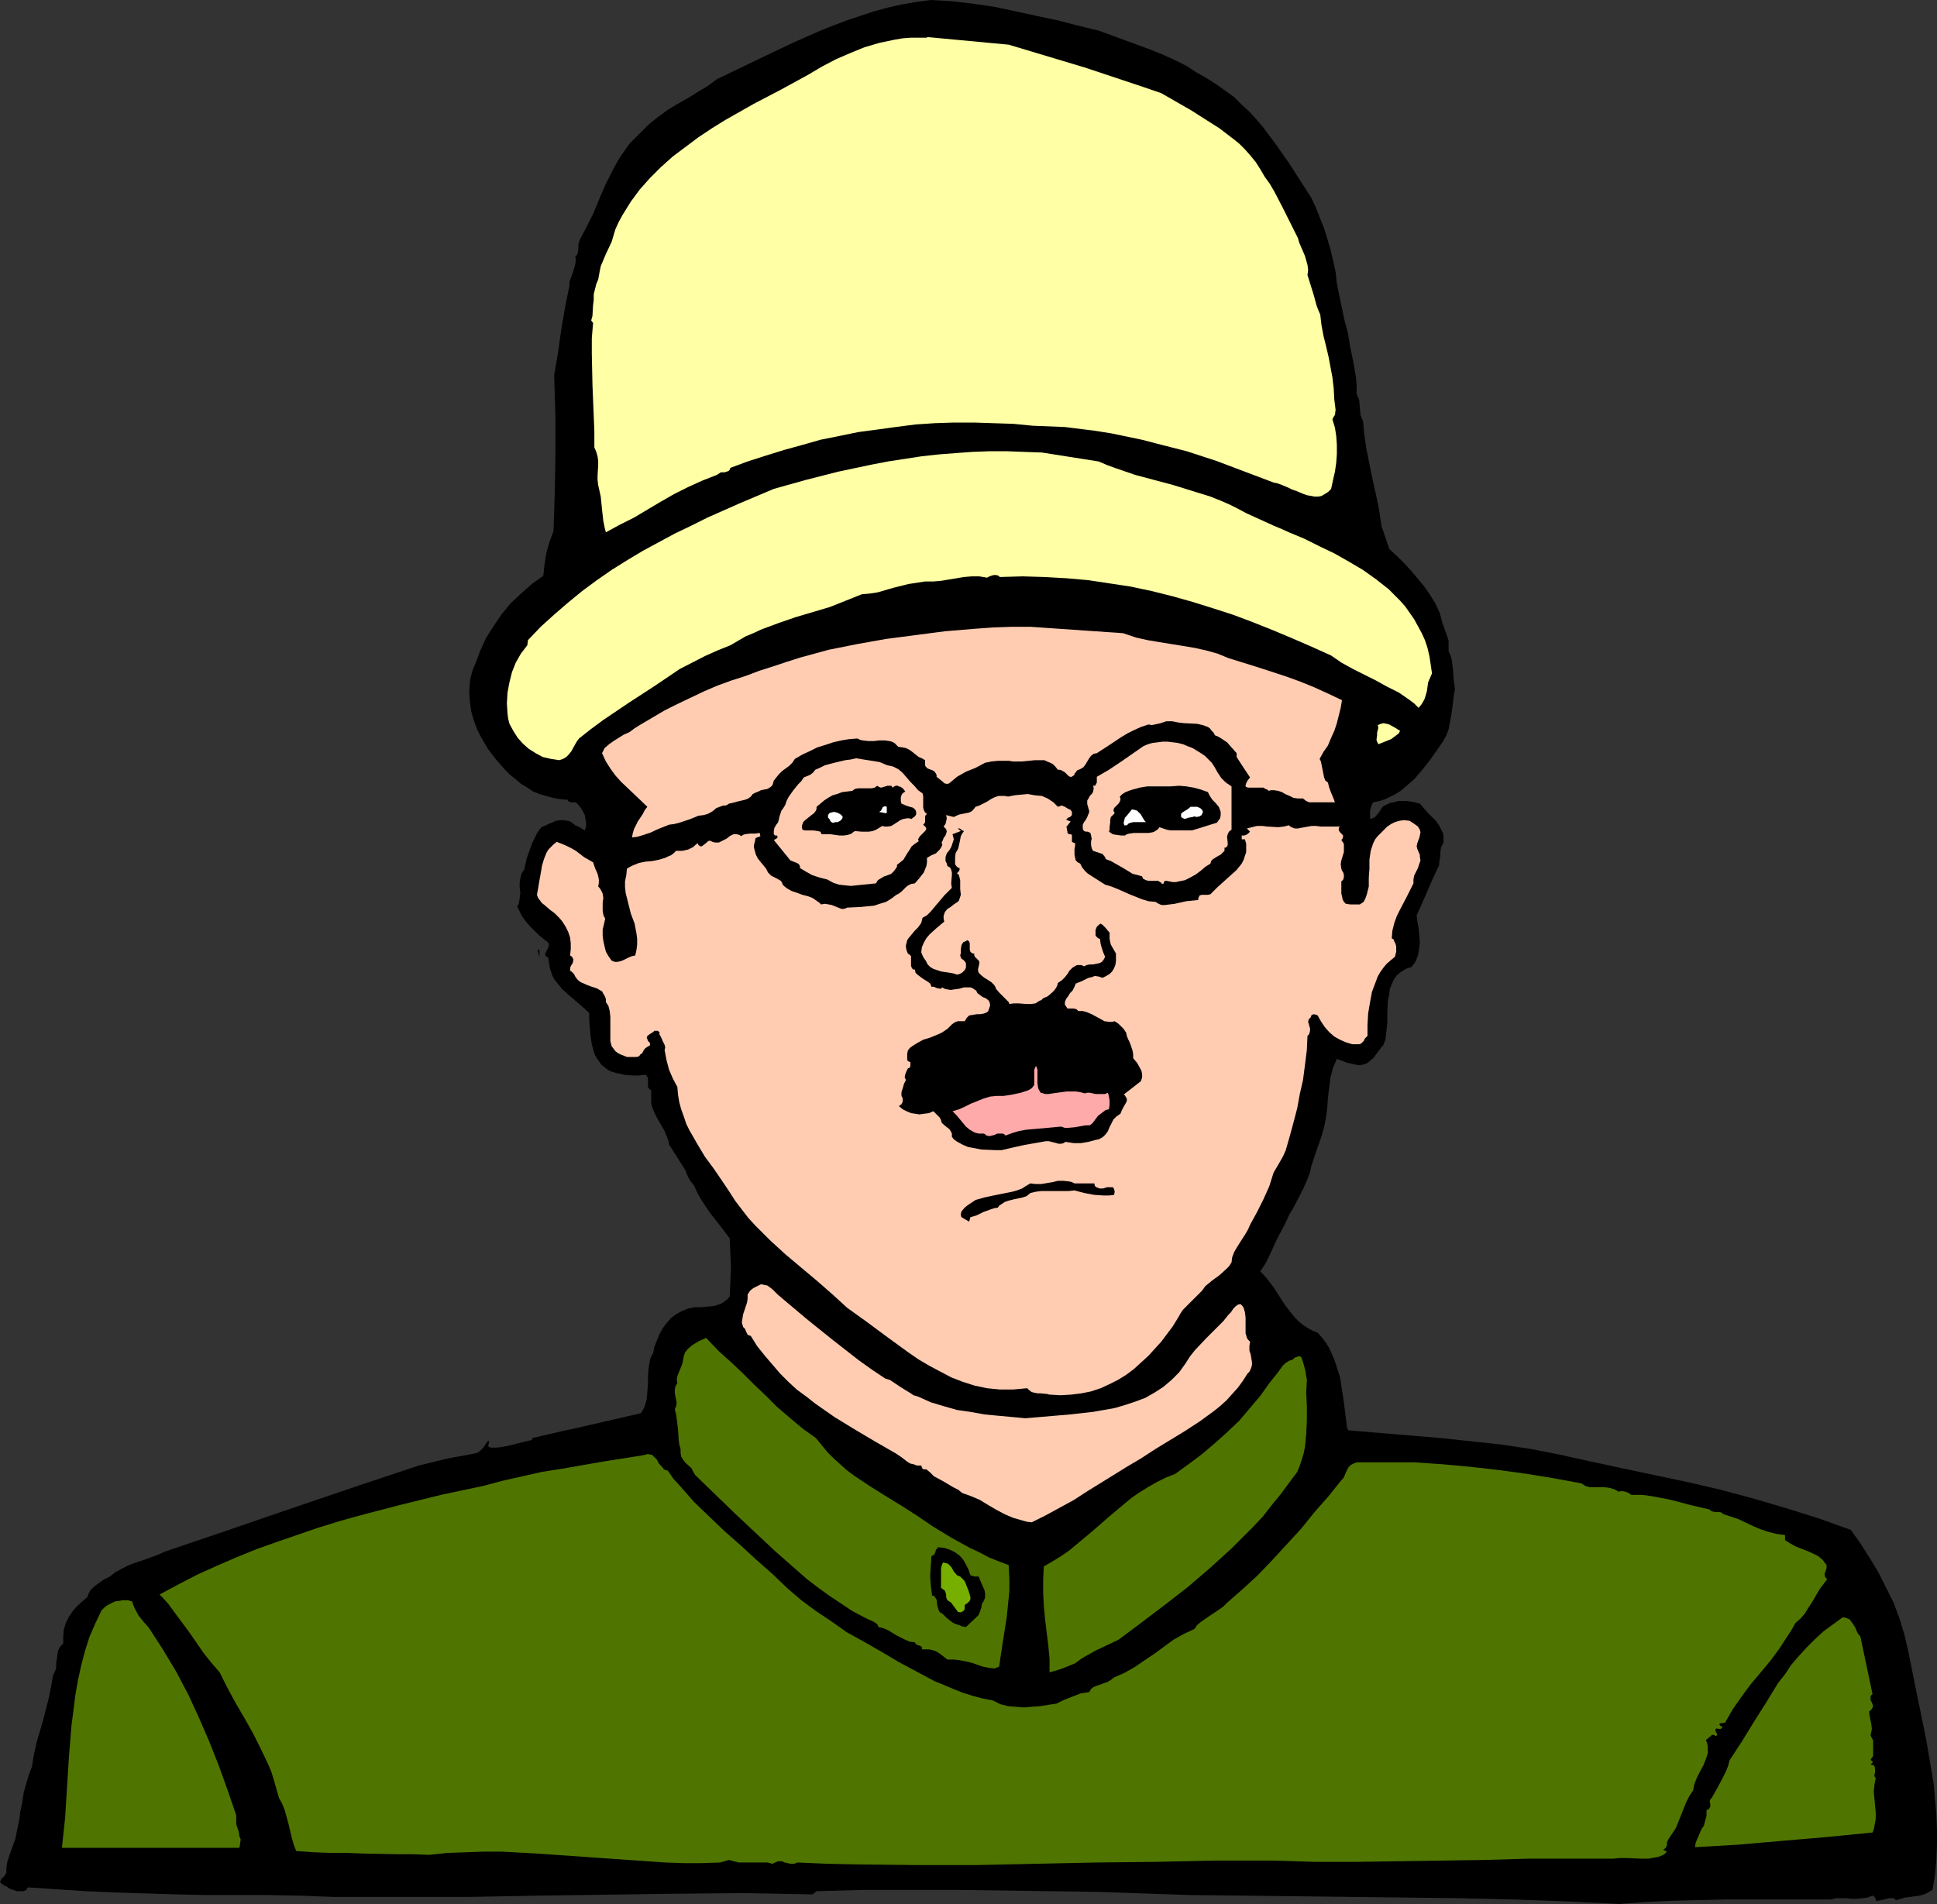
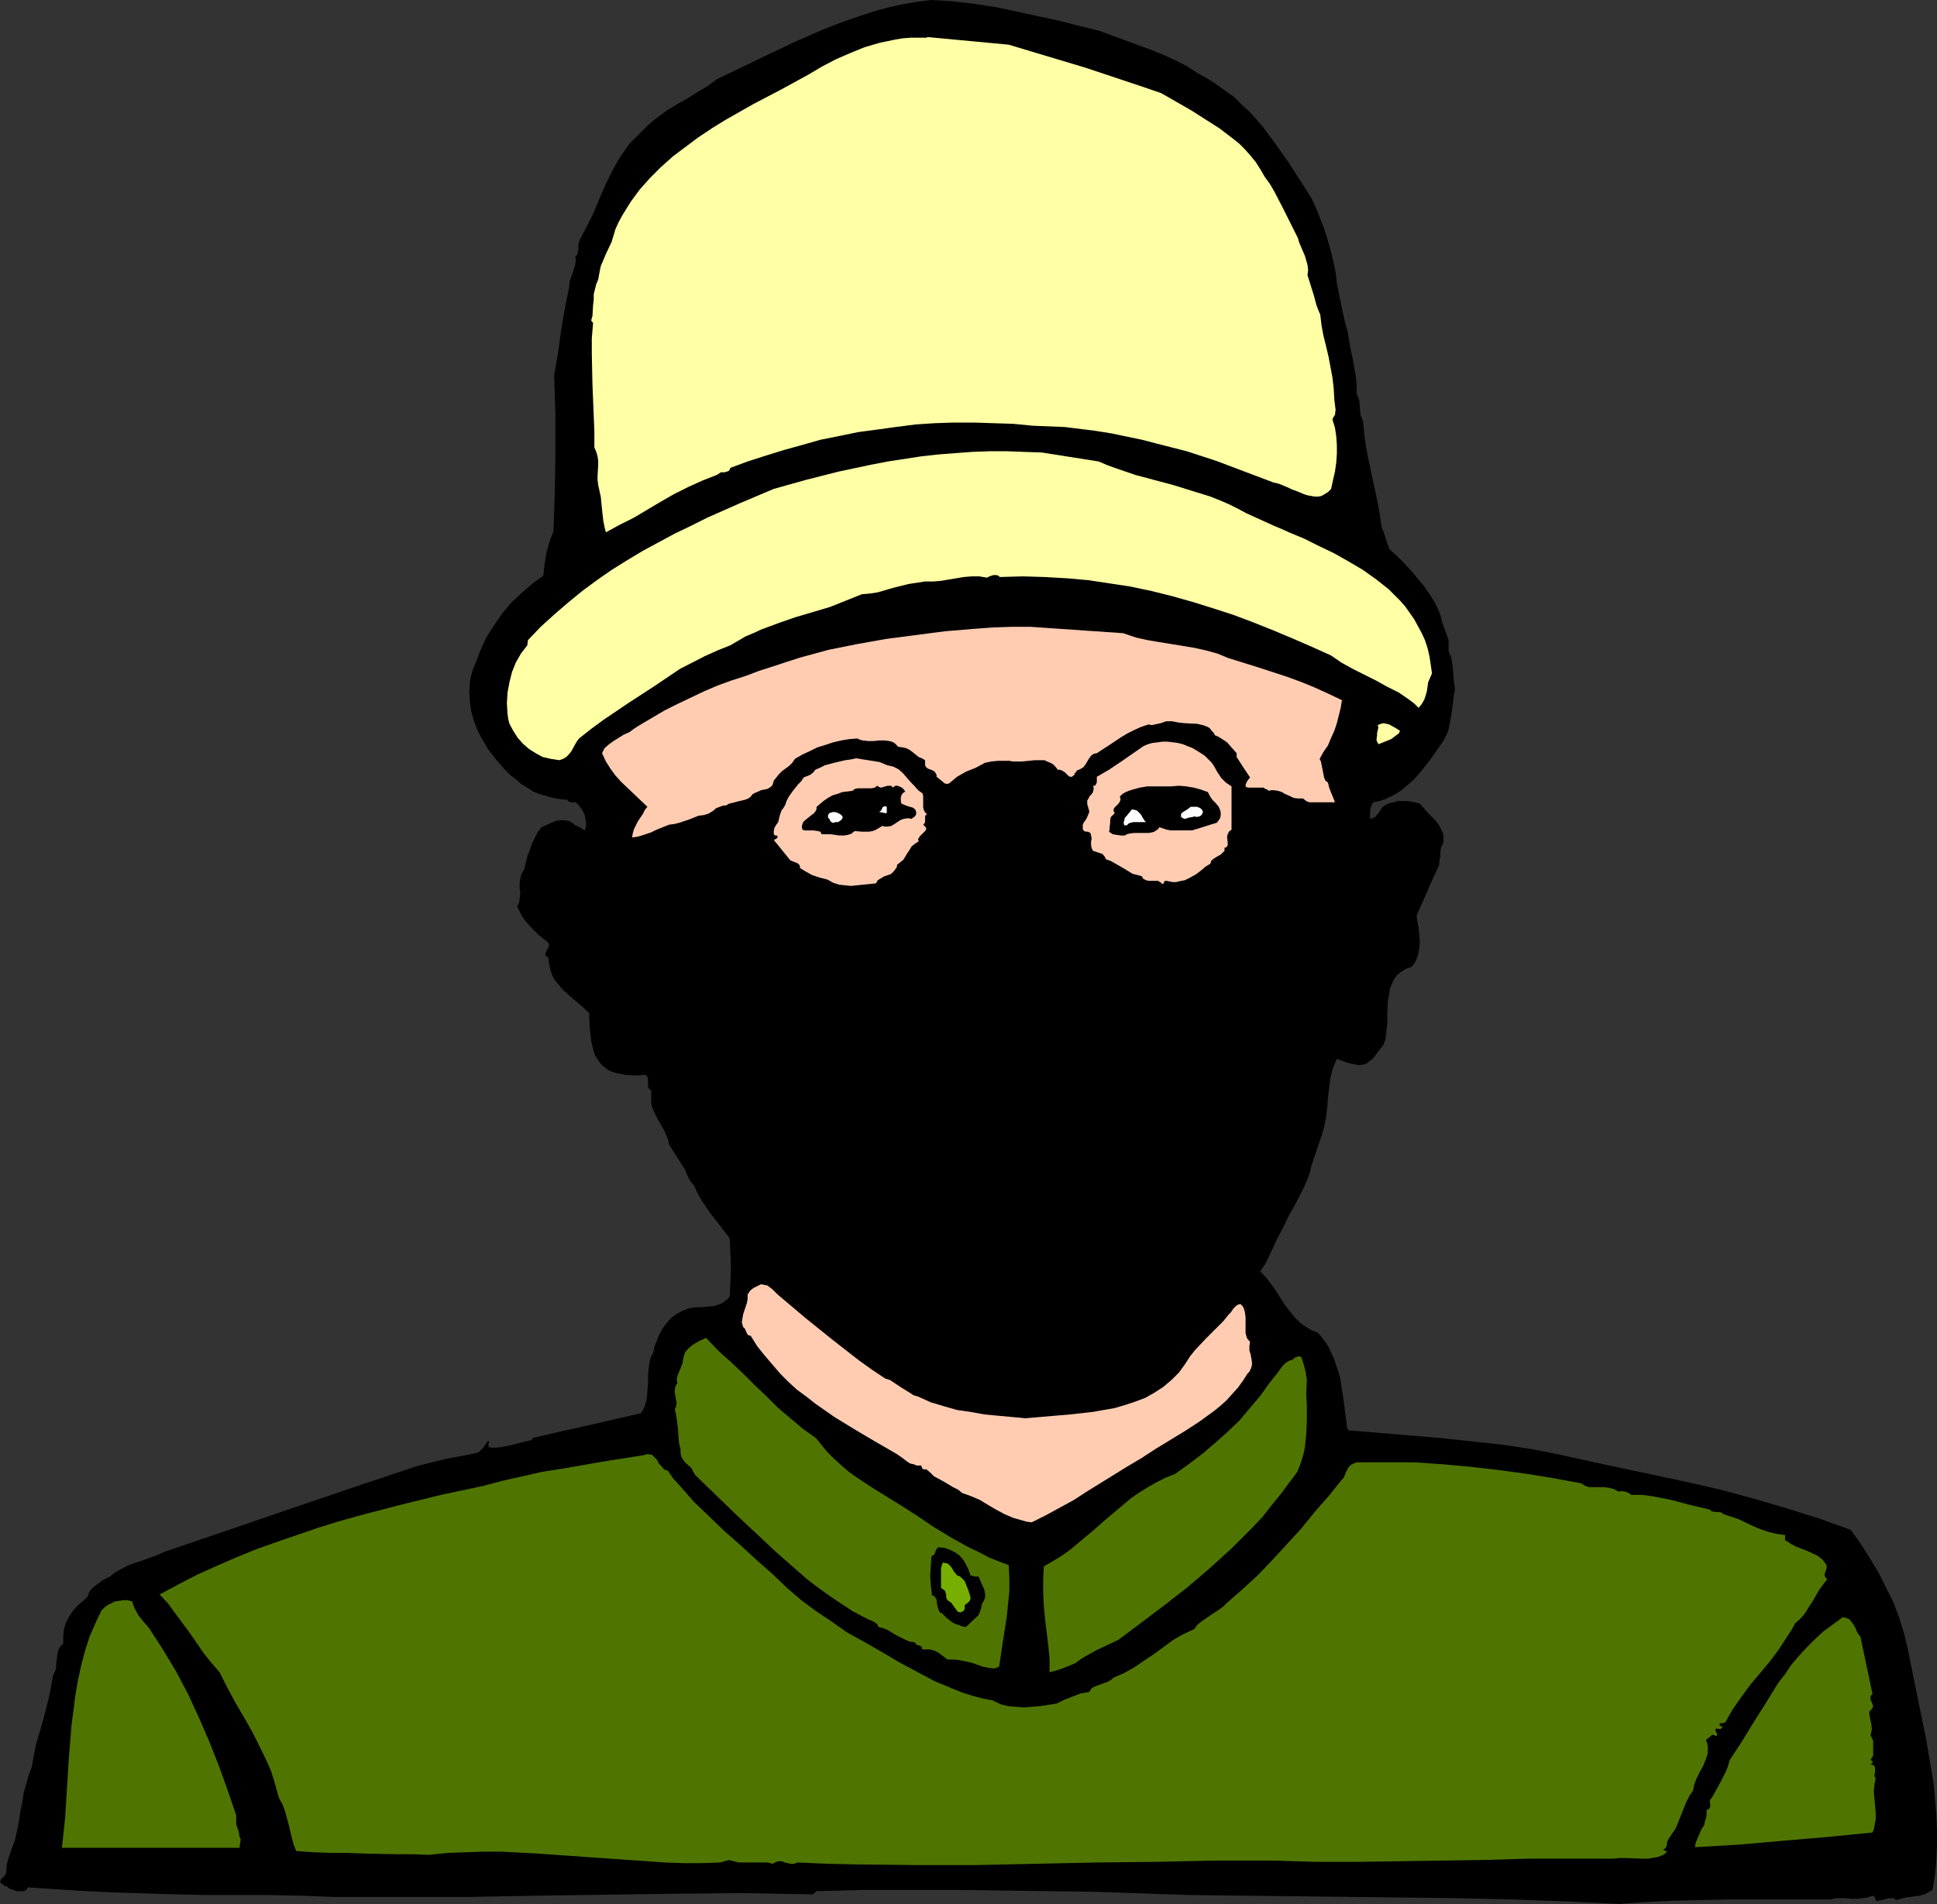
<svg xmlns="http://www.w3.org/2000/svg" xmlns:ns1="http://sodipodi.sourceforge.net/DTD/sodipodi-0.dtd" xmlns:ns2="http://www.inkscape.org/namespaces/inkscape" version="1.0" width="129.724mm" height="127.545mm" id="svg36" ns1:docname="Man 30.wmf">
  <rect width="100%" height="100%" fill="#333333" stroke="none" />
  <ns1:namedview id="namedview36" pagecolor="#ffffff" bordercolor="#000000" borderopacity="0.25" ns2:showpageshadow="2" ns2:pageopacity="0.0" ns2:pagecheckerboard="0" ns2:deskcolor="#d1d1d1" ns2:document-units="mm" />
  <defs id="defs1">
    <pattern id="WMFhbasepattern" patternUnits="userSpaceOnUse" width="6" height="6" x="0" y="0" />
  </defs>
  <path style="fill:#000000;fill-opacity:1;fill-rule:evenodd;stroke:none" d="m 278.113,7.757 12.766,4.686 3.232,1.293 3.232,1.454 2.909,1.454 2.747,1.778 2.586,1.454 2.262,1.454 2.262,1.616 2.262,1.616 1.939,1.939 1.939,1.778 1.778,1.939 1.778,2.101 3.232,4.363 3.07,4.363 5.818,9.05 1.131,2.424 2.101,5.333 0.808,2.586 0.808,2.747 0.646,2.747 0.646,2.909 0.323,2.909 0.646,3.232 0.646,3.07 0.646,3.07 0.808,2.909 0.646,3.878 0.808,3.878 0.646,3.878 0.162,1.939 v 2.101 l 0.323,0.808 0.323,0.808 0.323,3.717 0.323,0.808 0.323,0.808 0.323,3.394 0.485,3.394 1.293,6.464 1.454,6.626 0.646,3.394 0.485,3.394 0.485,1.293 0.97,2.909 0.485,1.454 2.101,1.939 1.778,1.778 1.778,1.939 1.616,1.939 1.616,1.939 1.454,2.101 1.293,2.101 1.131,2.424 0.323,1.131 0.323,1.293 0.808,2.262 0.485,1.293 0.323,1.131 v 1.293 1.293 l 0.485,1.131 0.323,1.131 0.323,2.586 0.162,2.424 0.162,1.131 0.162,1.293 -0.323,1.616 -0.162,1.616 -0.485,3.555 -0.323,1.616 -0.323,1.778 -0.646,1.616 -0.808,1.454 -3.394,4.848 -1.939,2.424 -1.939,2.262 -2.262,1.939 -1.131,0.97 -1.293,0.808 -1.293,0.646 -1.293,0.646 -1.454,0.485 -1.616,0.323 -0.323,0.485 -0.162,0.485 -0.323,1.131 v 0.97 1.131 l 0.646,-0.162 0.646,-0.323 0.808,-0.97 0.485,-0.646 0.323,-0.646 0.485,-0.485 0.646,-0.323 0.97,-0.485 0.97,-0.162 1.131,-0.323 h 1.131 1.131 l 1.131,0.162 2.101,0.485 0.97,1.131 0.97,1.131 2.101,2.101 0.808,1.131 0.646,1.293 0.323,0.646 0.162,0.808 v 0.808 0.808 l -0.323,0.646 -0.323,0.646 -0.162,1.454 v 0.808 l -0.162,0.646 -0.162,1.616 -1.454,3.07 -2.747,6.302 -1.454,3.232 0.162,1.454 0.323,1.778 0.162,1.778 0.162,1.778 -0.162,1.616 -0.323,1.778 -0.323,0.808 -0.323,0.808 -0.485,0.646 -0.485,0.646 -1.454,0.485 -1.293,0.808 -0.97,0.808 -0.808,1.131 -0.485,1.131 -0.485,1.131 -0.162,1.454 -0.323,1.454 -0.162,2.909 v 1.454 1.454 l -0.323,2.909 -0.162,1.293 -0.485,1.293 -1.293,1.616 -1.293,1.778 -0.808,0.646 -0.808,0.646 -0.97,0.323 -1.131,0.162 -1.454,-0.323 -1.454,-0.323 -1.293,-0.485 -1.293,-0.485 -0.485,1.131 -0.485,1.131 -0.646,2.424 -0.323,2.586 -0.323,2.586 -0.162,2.424 -0.323,2.586 -0.485,2.424 -0.646,2.262 -1.293,3.717 -1.293,3.878 -0.323,1.454 -0.485,1.454 -1.131,2.586 -1.293,2.586 -1.293,2.424 -1.131,1.939 -0.97,2.101 -2.101,4.04 -1.939,4.202 -0.97,1.939 -1.293,1.939 0.97,0.97 0.808,0.97 1.616,2.101 2.909,4.525 1.778,2.262 0.808,0.97 0.97,0.97 0.97,0.808 1.293,0.808 1.131,0.646 1.293,0.485 1.131,1.293 0.97,1.293 0.808,1.293 0.646,1.454 0.646,1.454 0.485,1.454 0.97,3.07 0.485,3.07 0.485,3.232 0.808,6.464 0.323,0.646 15.514,1.293 7.757,0.646 7.595,0.808 7.595,0.808 7.595,1.131 7.434,1.454 3.555,0.808 3.717,0.808 8.242,1.778 8.403,1.778 8.403,1.778 8.403,1.939 8.403,2.262 8.242,2.424 8.242,2.586 8.08,2.909 2.424,3.394 2.262,3.555 2.262,3.717 1.939,3.878 1.939,3.878 1.454,3.878 1.293,4.202 0.485,2.101 0.485,2.101 1.454,7.272 3.07,15.029 1.293,7.595 0.646,3.878 0.323,3.878 0.323,3.717 0.162,3.878 v 3.717 l -0.162,3.878 -0.323,3.717 -0.646,3.878 -1.131,0.646 -0.97,0.485 -1.131,0.323 -1.293,0.162 -1.131,0.162 -1.293,0.162 -1.131,0.323 -1.131,0.323 -0.646,-0.485 h -0.485 -0.646 l -0.646,0.162 -0.646,0.162 -0.646,0.162 -0.808,0.162 h -0.646 v -0.323 l -0.162,-0.485 -0.323,-0.323 -0.323,-0.162 -1.293,0.485 -1.293,0.162 -1.454,0.162 h -1.293 l -1.454,-0.162 h -1.293 -1.293 l -1.131,0.323 h -13.09 -13.574 l -13.574,0.323 -6.787,0.323 -6.464,0.485 -13.413,-0.646 -13.413,-0.485 -13.574,-0.323 -13.574,-0.162 -27.31,-0.323 -27.634,-0.323 -23.594,-0.808 -23.594,-0.323 -11.797,-0.162 h -11.797 -11.797 l -11.797,0.323 -0.97,0.808 -17.453,-0.323 -17.453,0.162 -34.744,0.485 -17.453,0.323 H 101.485 84.517 l -8.403,-0.323 -8.565,-0.162 h -7.595 -7.757 l -7.595,-0.162 -15.352,-0.485 -7.434,-0.323 -7.434,-0.485 -7.272,-0.485 -0.323,0.323 -0.162,0.323 -0.646,0.323 H 5.171 4.202 l -0.808,-0.323 -0.97,-0.323 -0.646,-0.485 -0.808,-0.323 -0.323,-0.323 -0.323,-0.162 L 0,476.403 l 0.162,-0.323 0.162,-0.323 0.808,-0.808 0.323,-0.485 0.162,-0.485 v -1.131 l 0.162,-1.131 0.646,-2.101 1.454,-4.04 0.97,-4.686 0.323,-2.424 0.485,-2.262 0.323,-2.262 0.646,-2.262 0.646,-2.262 0.808,-2.101 0.485,-2.909 0.646,-3.07 1.616,-5.494 1.454,-5.656 0.646,-3.07 0.485,-2.909 0.485,-0.97 0.323,-0.97 v -1.131 l 0.162,-1.131 0.162,-1.131 0.162,-0.97 0.485,-0.97 0.323,-0.323 0.485,-0.485 v -1.778 l 0.162,-1.778 0.485,-1.616 0.808,-1.616 0.97,-1.454 1.131,-1.293 1.293,-1.131 1.293,-1.131 0.323,-0.97 0.485,-0.808 0.646,-0.646 0.808,-0.646 1.778,-1.293 1.616,-0.808 1.454,-1.131 1.778,-0.97 1.616,-0.808 1.778,-0.646 1.939,-0.646 1.778,-0.646 1.778,-0.646 1.778,-0.808 16.16,-5.494 15.998,-5.494 16.16,-5.494 15.998,-5.333 7.272,-1.778 3.555,-0.646 3.394,-0.646 0.646,-0.162 0.485,-0.323 0.97,-0.97 0.646,-0.97 0.323,-0.485 0.323,-0.323 0.162,0.323 v 0.162 l -0.162,0.485 v 0.485 l 0.162,0.162 0.485,0.162 h 1.293 l 1.454,-0.162 2.424,-0.485 2.424,-0.646 2.747,-0.646 0.162,-0.485 7.595,-1.778 3.717,-0.808 3.555,-0.808 12.605,-2.909 0.485,-0.808 0.485,-0.97 0.485,-1.778 0.162,-1.939 0.162,-1.939 v -1.939 l 0.162,-2.101 0.323,-1.939 0.323,-0.97 0.485,-0.808 0.323,-1.616 0.646,-1.616 0.646,-1.616 0.808,-1.454 0.97,-1.293 1.131,-1.293 1.293,-0.97 1.454,-0.808 0.808,-0.323 0.808,-0.323 1.616,-0.323 h 1.616 l 1.778,-0.162 1.616,-0.162 1.454,-0.485 0.646,-0.323 0.646,-0.485 0.646,-0.485 0.485,-0.646 0.162,-3.555 0.162,-3.717 -0.162,-3.717 -0.162,-3.717 -2.586,-3.394 -2.424,-3.07 -2.262,-3.394 -0.97,-1.778 -0.808,-1.778 -0.808,-0.97 -0.485,-0.808 -0.485,-0.97 -0.323,-0.97 -4.202,-6.626 -0.162,-0.97 -0.323,-0.808 -0.646,-1.616 -1.778,-3.07 -0.808,-1.616 -0.646,-1.616 -0.162,-0.97 v -0.97 -0.97 -1.131 l -0.323,-0.162 -0.162,-0.162 -0.323,-0.485 v -0.646 -0.808 -0.646 l -0.162,-0.485 -0.162,-0.162 -0.162,-0.323 h -0.485 -0.323 l -1.131,0.162 h -1.131 l -2.262,-0.162 -2.262,-0.485 -1.131,-0.323 -0.97,-0.485 -0.808,-0.646 -0.808,-0.646 -1.131,-1.616 -0.485,-0.808 -0.323,-0.97 -0.485,-1.778 -0.323,-2.101 -0.162,-1.939 -0.162,-2.101 v -1.778 l -1.778,-1.616 -3.394,-2.909 -1.616,-1.454 -1.454,-1.778 -0.646,-0.808 -0.485,-0.97 -0.323,-0.97 -0.323,-1.131 -0.162,-0.97 -0.162,-1.293 -0.323,-0.323 -0.323,-0.162 -0.162,-0.485 0.162,-0.485 0.162,-0.323 0.485,-0.97 0.162,-0.485 -0.162,-0.646 -2.424,-1.939 -1.131,-1.131 -1.131,-1.131 -0.97,-1.131 -0.97,-1.293 -0.646,-1.293 -0.646,-1.293 0.323,-0.485 0.162,-0.485 0.162,-1.131 0.162,-1.293 -0.162,-1.293 v -1.293 l 0.162,-1.131 0.323,-1.131 0.323,-0.646 0.323,-0.323 0.646,-2.909 0.97,-2.747 0.485,-1.293 0.646,-1.293 0.646,-1.293 0.97,-1.293 0.808,-0.323 0.97,-0.485 1.939,-0.808 0.97,-0.162 h 0.97 l 1.131,0.162 0.485,0.162 0.485,0.323 0.808,0.646 0.808,0.323 0.808,0.485 0.808,0.485 0.323,-0.97 v -0.97 l -0.162,-0.97 -0.162,-0.97 -0.485,-0.97 -0.485,-0.808 -0.646,-0.808 -0.646,-0.646 h -0.646 -0.485 l -0.646,-0.162 -0.162,-0.162 -0.162,-0.323 -1.939,-0.162 -1.778,-0.323 -1.778,-0.485 -1.616,-0.485 -1.616,-0.646 -1.454,-0.97 -1.616,-0.97 -1.293,-1.131 -1.454,-1.131 -1.293,-1.293 -2.262,-2.586 -2.101,-2.747 -1.778,-3.07 -0.97,-1.939 -0.808,-2.262 -0.646,-2.262 -0.323,-2.424 -0.162,-2.424 0.162,-2.424 0.162,-1.131 0.323,-1.131 0.323,-1.131 0.485,-1.131 0.646,-1.616 0.646,-1.778 1.454,-3.232 1.939,-3.07 2.101,-3.07 2.262,-2.747 2.586,-2.424 2.747,-2.424 2.909,-2.101 0.323,-2.909 0.485,-3.07 0.808,-2.747 0.97,-2.586 0.162,-5.01 0.162,-5.01 0.162,-9.535 v -9.696 l -0.162,-5.01 -0.162,-5.171 0.97,-5.656 0.808,-5.818 0.97,-5.656 1.131,-5.656 v -0.97 l 0.323,-0.808 0.646,-1.778 0.485,-1.778 0.162,-0.97 -0.162,-0.97 0.485,-0.485 0.162,-0.485 0.162,-1.131 v -1.131 l 0.162,-0.485 0.162,-0.485 1.778,-3.394 1.778,-3.555 1.454,-3.555 1.616,-3.717 1.778,-3.555 0.97,-1.778 0.97,-1.616 1.131,-1.616 1.131,-1.616 1.293,-1.293 1.454,-1.454 1.131,-1.131 0.97,-0.97 2.424,-1.939 2.424,-1.778 2.424,-1.454 2.586,-1.454 2.586,-1.616 2.424,-1.454 2.424,-1.778 13.09,-6.302 6.464,-3.07 6.626,-2.909 3.232,-1.293 3.394,-1.293 3.394,-1.131 3.394,-1.131 3.555,-0.97 3.555,-0.808 3.717,-0.646 L 235.613,0 l 5.494,0.323 5.494,0.646 5.333,0.808 5.333,1.131 5.171,1.131 5.333,1.131 5.01,1.293 z" id="path1" />
  <path style="fill:#ffffa5;fill-opacity:1;fill-rule:evenodd;stroke:none" d="m 255.328,11.312 9.696,2.909 9.696,2.909 9.696,3.232 4.848,1.616 4.686,1.616 7.595,4.363 3.555,2.262 3.555,2.262 3.394,2.586 1.616,1.293 1.454,1.454 1.293,1.454 1.454,1.778 1.131,1.778 1.131,1.939 1.293,1.778 1.131,1.939 2.101,4.04 0.97,1.939 0.97,1.939 1.939,3.878 0.323,1.131 0.485,1.131 0.97,2.262 0.323,1.131 0.323,1.131 0.162,1.293 -0.162,1.293 0.808,2.586 0.808,2.586 0.646,2.424 0.485,1.293 0.485,1.131 0.323,2.747 0.485,2.586 0.646,2.586 0.646,2.747 0.485,2.586 0.485,2.586 0.323,2.747 0.162,2.909 0.162,1.293 0.162,1.293 -0.162,1.293 -0.323,0.485 -0.323,0.646 0.646,2.101 0.323,2.101 0.162,2.262 v 2.262 l -0.162,2.262 -0.323,2.262 -0.485,2.101 -0.485,2.262 -0.808,0.808 -0.808,0.485 -0.808,0.485 -0.808,0.162 h -0.97 l -0.808,-0.162 -0.97,-0.162 -0.97,-0.323 -1.939,-0.808 -0.97,-0.323 -0.97,-0.485 -1.939,-0.808 -0.97,-0.323 -0.808,-0.162 -7.272,-2.747 -7.272,-2.747 -7.434,-2.424 -7.595,-1.939 -3.717,-0.97 -3.878,-0.808 -3.878,-0.808 -4.04,-0.646 -3.878,-0.485 -3.878,-0.485 -4.04,-0.162 -4.04,-0.162 -5.01,-0.485 -5.01,-0.162 -5.01,-0.162 h -5.01 l -4.848,0.162 -4.848,0.323 -5.01,0.646 -4.686,0.646 -4.848,0.646 -4.686,0.97 -4.848,0.97 -4.525,1.293 -4.686,1.293 -4.686,1.454 -4.525,1.454 -4.363,1.616 -0.162,0.485 -0.323,0.323 -0.485,0.162 -0.485,0.162 h -0.97 l -0.485,0.323 -0.485,0.323 -3.717,1.454 -3.555,1.616 -3.555,1.778 -3.394,1.939 -6.787,4.04 -3.555,1.778 -3.555,1.939 -0.323,-1.293 -0.323,-1.616 -0.323,-2.909 -0.323,-3.232 -0.323,-1.454 -0.323,-1.454 -0.162,-1.293 v -1.131 l 0.162,-2.586 v -1.131 l -0.162,-1.131 -0.323,-1.131 -0.485,-1.131 v -4.04 l -0.162,-4.04 -0.323,-7.919 -0.162,-7.757 v -3.878 l 0.323,-3.878 -0.485,-0.646 0.323,-1.131 0.162,-2.747 0.162,-1.293 v -1.454 l 0.323,-1.293 0.323,-1.293 0.485,-1.131 0.323,-1.778 0.323,-1.616 1.293,-3.07 1.454,-3.07 0.485,-1.616 0.485,-1.616 0.808,-1.778 0.97,-1.778 2.101,-3.394 2.262,-3.07 2.586,-2.909 2.747,-2.747 3.07,-2.747 3.232,-2.424 3.232,-2.424 3.394,-2.262 3.394,-2.101 7.11,-4.04 7.11,-3.717 6.787,-3.717 3.555,-2.101 3.394,-1.778 3.717,-1.616 3.555,-1.454 3.878,-1.131 3.878,-0.808 1.939,-0.323 2.101,-0.162 h 1.939 2.101 V 9.373 Z" id="path2" />
  <path style="fill:#ffffa5;fill-opacity:1;fill-rule:evenodd;stroke:none" d="m 278.113,116.838 2.262,0.97 2.262,0.808 4.686,1.616 4.848,1.293 4.848,1.293 4.686,1.454 4.686,1.454 2.424,0.97 2.262,0.97 2.262,1.131 2.101,1.131 3.555,1.616 3.555,1.616 1.939,0.808 1.778,0.808 3.878,1.616 3.878,1.939 3.717,1.778 3.717,2.101 3.555,2.101 3.394,2.424 3.07,2.424 1.454,1.454 1.454,1.454 1.293,1.454 1.131,1.616 1.131,1.616 0.97,1.778 0.97,1.778 0.808,1.778 0.646,1.939 0.485,2.101 0.323,2.101 0.323,2.262 -0.485,1.131 -0.485,1.131 -0.323,2.262 -0.323,1.131 -0.323,0.97 -0.646,1.131 -0.808,0.97 -1.131,-1.131 -1.293,-0.97 -2.586,-1.778 -2.909,-1.454 -2.909,-1.616 -5.818,-2.909 -2.909,-1.616 -2.586,-1.778 -5.01,-2.262 -4.848,-2.101 -5.01,-2.101 -4.848,-1.939 -5.171,-1.939 -5.01,-1.616 -5.171,-1.616 -5.171,-1.454 -5.171,-1.293 -5.333,-1.131 -5.333,-0.808 -5.333,-0.808 -5.494,-0.485 -5.656,-0.323 -5.494,-0.162 -5.818,0.162 -0.323,-0.323 -0.485,-0.162 h -0.808 l -0.97,0.323 -0.646,0.323 -1.939,-0.323 h -1.939 l -1.939,0.162 -1.939,0.323 -3.878,0.646 -1.939,0.162 h -2.101 l -2.101,0.323 -2.101,0.323 -3.878,0.97 -3.878,1.131 -2.101,0.323 -1.939,0.162 -4.04,1.616 -4.04,1.616 -4.363,1.293 -4.363,1.293 -4.202,1.454 -4.363,1.616 -2.101,0.97 -1.939,0.808 -1.939,1.131 -1.939,1.131 -3.232,1.293 -3.232,1.454 -6.302,3.232 -6.464,4.363 -6.464,4.202 -6.464,4.363 -3.07,2.262 -3.07,2.424 -0.485,0.646 -0.485,0.808 -0.97,1.778 -0.646,0.808 -0.646,0.646 -0.808,0.485 -0.97,0.323 -2.101,-0.323 -2.101,-0.485 -1.778,-0.97 -1.778,-1.131 -1.454,-1.293 -1.293,-1.454 -1.131,-1.778 -0.97,-1.778 -0.323,-1.293 -0.162,-1.293 -0.162,-2.586 0.162,-2.747 0.485,-2.586 0.646,-2.586 0.97,-2.424 1.293,-2.262 1.616,-2.101 0.162,-1.293 3.232,-3.394 3.394,-3.07 3.555,-3.07 3.555,-2.909 3.717,-2.747 3.717,-2.586 3.878,-2.424 4.04,-2.424 3.878,-2.101 4.202,-2.262 4.04,-1.939 4.202,-2.101 8.403,-3.717 8.403,-3.555 8.08,-2.262 8.242,-2.101 8.403,-1.778 4.202,-0.808 4.202,-0.646 4.202,-0.646 4.363,-0.485 4.202,-0.323 4.363,-0.323 4.363,-0.162 h 4.363 l 4.363,0.162 4.525,0.162 z" id="path3" />
  <path style="fill:#ffccb2;fill-opacity:1;fill-rule:evenodd;stroke:none" d="m 287.648,161.441 2.909,0.646 2.909,0.485 5.979,0.97 2.909,0.485 2.909,0.646 2.909,0.808 2.747,1.131 7.272,2.262 7.434,2.424 3.555,1.293 3.555,1.454 3.555,1.616 3.394,1.616 -0.323,1.939 -0.485,1.939 -0.485,1.939 -0.646,1.939 -0.808,1.778 -0.808,1.939 -1.131,1.616 -0.97,1.778 0.323,0.646 0.162,0.808 0.323,1.616 0.162,0.808 0.162,0.808 0.323,0.808 0.646,0.485 0.323,1.293 0.485,1.293 0.485,1.131 0.485,1.293 h -1.131 -0.97 -1.131 -2.262 -0.97 l -0.808,-0.323 -0.808,-0.646 h -1.293 l -1.131,-0.162 -0.97,-0.485 -1.131,-0.485 -0.808,-0.485 -0.97,-0.323 -1.131,-0.162 h -0.646 l -0.646,0.162 -0.323,-0.323 -0.485,-0.162 -0.485,-0.323 h -0.485 -1.293 -1.131 -0.646 -0.323 l -0.485,-0.162 -0.162,-0.162 v -0.323 l 0.162,-0.485 0.323,-0.646 0.646,-0.808 -1.616,-2.424 -1.778,-2.747 v -0.97 l -1.293,-1.454 -1.131,-1.293 -1.454,-0.97 -0.808,-0.485 -0.808,-0.323 -0.323,-0.646 -0.485,-0.485 -0.485,-0.646 -0.485,-0.323 -1.293,-0.485 -1.454,-0.323 -3.232,-0.162 -1.454,-0.162 -1.616,-0.323 h -0.808 -0.646 l -1.454,0.485 -1.454,0.323 -0.808,0.162 -0.808,-0.162 -1.939,0.646 -1.778,0.808 -1.616,0.808 -1.616,0.97 -2.909,1.939 -3.232,2.101 -0.808,0.162 -0.646,0.485 -0.485,0.646 -0.485,0.808 -0.485,0.808 -0.485,0.646 -0.808,0.485 -0.808,0.323 -0.323,0.485 -0.323,0.323 v 0.323 l -0.485,0.323 -0.162,0.162 h -0.485 l -0.323,-0.162 -0.323,-0.323 -0.646,-0.646 -0.808,-0.485 -0.485,-0.162 h -0.485 l -0.646,-0.808 -0.646,-0.646 -0.646,-0.323 -0.808,-0.323 -0.646,-0.323 h -0.808 -1.616 l -3.232,0.323 h -1.616 -0.808 l -0.808,-0.162 h -1.454 -1.454 l -1.616,0.162 -0.808,0.162 -0.808,0.162 -2.424,1.293 -2.424,0.97 -2.262,1.293 -0.97,0.808 -0.97,0.808 -0.323,0.162 h -0.485 l -0.485,-0.162 -0.323,-0.323 -0.808,-0.646 -0.808,-0.646 v -0.485 l -0.162,-0.323 -0.323,-0.485 -0.485,-0.323 -1.293,-0.485 -0.485,-0.485 -0.162,-0.323 v -0.323 -0.485 -0.485 l -0.808,-0.485 -0.808,-0.323 -1.616,-1.293 -0.646,-0.485 -0.97,-0.485 -0.808,-0.162 -1.131,-0.162 -0.485,-0.485 -0.485,-0.485 -0.646,-0.323 -0.646,-0.162 -1.131,-0.162 h -1.454 l -1.293,0.162 h -1.454 l -1.454,-0.162 -0.646,-0.162 -0.646,-0.323 -2.101,0.162 -1.939,0.323 -2.101,0.485 -1.939,0.646 -2.101,0.646 -1.939,0.97 -1.778,0.808 -1.939,1.131 -0.646,0.97 -0.808,0.808 -1.778,1.293 -0.808,0.808 -0.646,0.808 -0.646,0.808 -0.323,1.131 -0.485,0.485 -0.808,0.485 -1.616,0.323 -0.646,0.323 -0.808,0.323 -0.646,0.323 -0.485,0.646 -0.646,0.485 -0.808,0.323 -1.454,0.323 -1.778,0.485 -0.808,0.162 -0.808,0.485 h -0.646 l -0.485,0.162 -1.293,0.485 -0.97,0.808 -1.131,0.646 -1.131,0.323 -1.293,0.162 -2.424,0.97 -2.424,0.808 -1.293,0.323 -1.293,0.162 -2.424,0.97 -1.131,0.485 -0.97,0.485 -2.424,0.808 -1.131,0.323 -1.293,0.162 0.162,-0.97 0.323,-1.131 0.97,-1.939 0.646,-0.97 0.646,-0.97 0.485,-0.97 0.646,-0.808 -3.394,-3.232 -3.232,-3.07 -1.454,-1.616 -1.293,-1.778 -1.131,-1.778 -0.97,-2.101 0.646,-1.293 1.131,-0.97 1.131,-0.808 1.293,-0.808 1.293,-0.808 1.454,-0.646 1.293,-0.97 1.293,-0.808 6.302,-3.717 3.232,-1.616 3.394,-1.616 3.394,-1.616 3.394,-1.454 3.555,-1.293 3.555,-1.131 3.394,-1.293 3.555,-1.131 3.394,-1.131 3.555,-1.131 7.11,-1.939 7.272,-1.454 7.272,-1.293 7.434,-0.97 7.434,-0.97 7.757,-0.646 4.525,-0.323 4.686,-0.162 h 4.686 l 4.686,0.323 9.373,0.646 9.373,0.646 z" id="path4" />
-   <path style="fill:#000000;fill-opacity:1;fill-rule:evenodd;stroke:none" d="m 345.5,180.671 -0.162,1.131 -0.162,1.454 v 3.878 l -0.162,1.454 -0.162,1.293 -0.485,1.131 0.162,0.323 0.162,0.485 0.162,0.808 -0.162,0.808 -0.323,1.616 v 0.646 l 0.162,0.808 0.323,0.323 0.323,0.485 -0.162,1.293 -0.323,1.454 -0.323,0.646 -0.323,0.646 -0.485,0.485 -0.485,0.323 -0.808,-0.808 -0.808,-0.97 -1.293,-2.101 -1.131,-2.262 -0.97,-2.262 -0.323,-0.808 v -0.808 l 0.162,-0.808 0.485,-0.808 0.646,-1.616 0.323,-0.97 0.162,-0.808 0.485,-0.323 0.323,-0.323 v -0.485 -1.616 l 0.162,-0.485 0.323,-0.323 0.323,-0.808 0.808,-1.939 0.646,-0.808 0.485,-0.646 0.323,-0.162 h 0.323 l 0.485,0.162 0.485,0.162 0.323,0.485 z" id="path5" />
  <path style="fill:#ffffa5;fill-opacity:1;fill-rule:evenodd;stroke:none" d="m 354.388,185.035 -0.323,0.646 -0.646,0.485 -0.646,0.485 -0.646,0.485 -1.616,0.646 -1.616,0.646 -0.323,-0.646 -0.162,-0.485 0.162,-1.131 v -0.646 l 0.162,-0.646 0.162,-0.646 -0.162,-0.646 0.808,-0.323 0.646,-0.162 0.808,0.162 0.646,0.162 1.454,0.808 z" id="path6" />
  <path style="fill:#ffccb2;fill-opacity:1;fill-rule:evenodd;stroke:none" d="m 307.363,194.084 0.808,1.454 0.97,1.454 1.131,1.131 1.454,0.97 v 5.656 5.333 l -0.485,0.323 -0.162,0.162 -0.323,0.646 -0.162,0.646 0.162,1.454 v 0.646 l -0.162,0.323 -0.323,0.323 h -0.323 v 0.808 l -0.485,0.485 -0.485,0.485 -0.646,0.323 -1.293,0.808 -0.485,0.485 -0.162,0.646 -1.293,0.808 -1.131,0.97 -1.293,0.97 -1.454,0.808 -1.293,0.646 -1.616,0.323 -0.646,0.162 h -0.808 l -0.808,-0.162 -0.808,-0.162 h -0.323 l -0.323,0.323 v 0.323 l -0.485,0.162 -0.162,-0.323 -0.323,-0.162 -0.485,-0.323 h -0.808 -1.616 l -0.646,-0.162 -0.646,-0.323 -0.162,-0.162 -0.162,-0.485 -1.131,-0.323 -1.293,-0.323 -2.101,-1.293 -2.262,-1.293 -1.131,-0.646 -1.293,-0.485 -0.162,-0.485 -0.646,-0.808 -0.485,-0.162 -0.97,-0.323 -0.97,-0.323 -0.323,-0.646 -0.162,-0.808 v -0.97 l 0.162,-0.646 -0.162,-0.808 -0.162,-0.646 -0.323,-0.162 -0.323,-0.162 h -0.485 l -0.485,-0.162 -0.323,-0.485 v -0.485 -0.323 -0.323 l 0.323,-0.646 0.485,-0.646 0.323,-0.646 0.323,-0.808 0.162,-0.323 v -0.485 l -0.162,-0.485 -0.162,-0.646 -0.162,-0.485 v -0.323 -0.646 l 0.323,-0.485 0.323,-0.646 0.485,-0.485 0.323,-0.485 0.162,-0.808 v -0.323 l -0.162,-0.485 h 0.485 l 0.162,-0.162 0.162,-0.323 0.162,-0.323 v -0.808 -0.646 l 3.07,-1.778 2.909,-1.939 5.818,-4.04 1.131,-0.485 1.131,-0.323 1.293,-0.162 1.293,-0.162 h 1.293 l 1.293,0.162 1.293,0.162 1.293,0.323 1.131,0.485 1.293,0.485 2.101,1.293 0.97,0.646 0.97,0.97 0.808,0.808 z" id="path7" />
  <path style="fill:#ffccb2;fill-opacity:1;fill-rule:evenodd;stroke:none" d="m 224.624,193.761 0.808,0.162 0.646,0.162 1.293,0.646 1.131,0.97 0.97,1.131 0.97,1.131 0.97,0.97 0.97,1.131 1.131,0.808 0.162,0.646 v 0.646 0.808 1.454 l 0.162,0.646 0.323,0.646 0.485,0.323 -0.323,0.323 -0.162,0.323 v 1.454 l -0.162,0.323 -0.323,0.323 0.323,0.323 0.323,0.323 0.162,0.485 -0.323,0.485 -0.323,0.323 -0.485,0.485 -0.485,0.485 -0.323,0.485 -0.162,0.323 0.162,0.485 -0.97,0.646 -0.808,0.646 -0.485,0.808 -0.646,0.97 -0.97,1.616 -0.808,0.646 -0.808,0.646 v 0.485 l -0.323,0.485 -0.485,0.646 -0.646,0.646 -0.808,0.323 -0.97,0.323 -0.808,0.485 -0.808,0.485 -0.485,0.808 -3.232,0.323 -3.07,0.323 -1.616,-0.162 -1.454,-0.162 -1.454,-0.485 -1.454,-0.808 -1.939,-0.485 -1.939,-0.646 -1.454,-0.808 -1.616,-0.97 v -0.485 l -0.162,-0.323 -0.323,-0.323 -0.323,-0.162 -0.808,-0.323 -0.808,-0.323 -4.202,-5.171 0.323,-0.162 0.323,-0.162 0.323,-0.323 v -0.162 l -0.162,-0.323 h -0.485 l -0.162,-0.162 -0.162,-0.162 v -0.323 -0.485 l 0.162,-0.808 0.485,-0.808 0.485,-0.646 0.323,-1.454 0.485,-1.454 0.485,-0.646 0.485,-0.808 0.323,-0.97 0.485,-0.97 1.131,-1.616 1.293,-1.616 0.808,-0.808 0.646,-0.97 0.808,-0.323 0.808,-0.323 0.808,-0.646 0.485,-0.646 1.131,-0.485 1.293,-0.646 2.424,-0.646 2.747,-0.646 1.293,-0.162 1.454,-0.323 0.97,0.162 0.97,0.162 2.101,0.323 1.939,0.323 1.131,0.485 z" id="path8" />
  <path style="fill:#000000;fill-opacity:1;fill-rule:evenodd;stroke:none" d="m 240.299,203.457 0.323,-0.808 0.323,-0.808 0.485,-0.646 0.485,-0.485 1.293,-0.97 1.616,-0.808 1.454,-0.646 1.778,-0.646 1.616,-0.646 1.454,-0.808 h 0.808 0.97 l 1.616,-0.323 0.808,-0.162 h 0.808 l 0.646,0.162 0.808,0.323 1.131,-0.646 0.646,0.323 0.808,0.162 h 1.939 l 0.808,0.162 0.485,0.323 0.323,0.162 v 0.323 0.485 0.485 0.162 l -2.262,-0.162 -4.686,0.162 -2.262,-0.162 -0.162,0.323 v 0.323 l -0.323,0.323 h -0.485 l -0.485,-0.162 -0.808,-0.162 -0.485,0.323 -0.323,0.323 -2.101,0.485 -2.101,0.646 -2.101,0.97 -1.939,1.131 -2.424,1.293 z" id="path9" />
-   <path style="fill:#ffccb2;fill-opacity:1;fill-rule:evenodd;stroke:none" d="m 241.43,206.851 0.646,-0.323 0.808,-0.323 0.808,-0.162 0.808,-0.162 0.808,-0.162 0.646,-0.323 0.485,-0.485 0.485,-0.646 0.97,-0.323 0.97,-0.485 0.97,-0.485 0.97,-0.646 0.97,-0.485 0.97,-0.323 h 1.131 0.485 l 0.808,0.162 1.616,-0.323 1.616,-0.162 1.778,-0.162 1.778,0.323 1.778,0.162 1.454,0.646 1.454,0.97 0.485,0.485 0.646,0.646 0.485,-0.162 0.485,-0.162 0.808,0.323 0.485,0.323 0.323,0.162 0.646,0.323 0.323,0.485 v 0.323 0.162 0.323 l -0.485,0.485 -0.485,0.162 -0.323,0.323 -0.162,0.162 0.162,0.162 h 0.162 l 0.323,0.162 0.485,0.162 -1.131,1.454 0.162,0.162 v 0.323 l 0.162,0.646 v 0.323 l 0.162,0.162 0.323,0.162 h 0.323 l 0.323,0.162 v 0.323 0.485 0.323 0.323 0.323 l 0.323,0.162 0.485,0.162 v 0.646 l -0.162,0.808 v 1.454 l 0.162,0.808 0.162,0.646 0.485,0.485 0.646,0.323 0.485,0.97 0.646,0.808 0.646,0.646 0.97,0.646 1.778,1.131 1.778,1.131 1.616,0.485 1.616,0.646 1.454,0.646 1.454,0.646 1.616,0.646 1.616,0.646 1.616,0.485 1.778,0.162 0.485,0.323 0.646,0.323 0.485,0.162 h 0.646 l 1.293,-0.162 1.293,-0.162 1.454,-0.323 1.454,-0.323 3.07,-0.323 v -0.485 l 0.162,-0.323 0.162,-0.323 0.485,-0.162 h 0.485 0.646 0.485 l 0.646,-0.162 0.323,-0.323 1.454,-1.454 1.616,-1.454 1.616,-1.454 1.616,-1.454 0.646,-0.808 0.646,-0.808 0.485,-0.97 0.323,-0.97 0.323,-0.97 v -0.97 -1.131 l -0.323,-1.131 h -0.808 v -0.97 h 0.646 l 0.485,-0.162 0.485,-0.323 0.485,-0.485 -0.808,-0.808 1.293,-0.323 1.293,-0.323 h 1.293 l 1.293,0.162 2.747,0.162 1.454,-0.162 1.293,-0.323 0.323,0.323 0.323,0.162 0.808,0.323 h 0.808 l 0.808,-0.162 1.778,-0.323 0.97,-0.162 h 0.97 l 1.293,0.162 h 1.616 1.454 1.778 l -0.323,0.323 v 0.162 0.485 l 0.323,0.485 0.646,0.646 0.162,0.323 -0.162,0.485 v 0.162 l -0.323,0.323 0.323,0.485 0.323,0.485 v 0.97 1.131 l -0.646,2.101 -0.162,0.97 0.162,1.131 0.162,0.485 0.323,0.485 0.162,0.646 v 0.485 l -0.162,0.646 -0.162,0.162 -0.323,0.323 v 1.454 1.616 l 0.162,0.646 0.162,0.808 0.323,0.646 0.485,0.485 1.131,0.162 h 1.131 0.646 0.646 l 0.485,-0.323 0.485,-0.323 0.485,-0.97 0.323,-0.97 0.485,-1.939 v -2.262 l 0.162,-2.262 v -2.262 l 0.323,-2.262 0.323,-0.97 0.323,-0.97 0.485,-0.97 0.646,-0.808 1.616,-1.616 0.808,-0.808 0.97,-0.646 0.97,-0.485 1.131,-0.323 1.131,-0.162 1.454,0.162 1.454,0.97 0.646,0.485 0.485,0.808 0.162,0.646 -0.162,0.808 -0.162,0.646 -0.485,1.293 -0.162,0.808 0.162,0.646 0.323,0.808 0.323,0.646 v 0.485 l 0.162,0.97 -0.323,0.97 -0.323,0.97 -0.97,1.939 -0.162,0.97 v 0.97 l -1.616,3.232 -1.778,3.394 -0.808,1.616 -0.646,1.778 -0.485,1.939 -0.162,1.939 0.485,0.323 0.162,0.485 0.323,0.646 0.162,0.646 v 1.293 l -0.323,1.293 -0.97,0.808 -1.131,0.97 -0.808,0.97 -0.808,1.131 -0.646,1.131 -0.485,1.293 -0.485,1.293 -0.485,1.293 -0.485,2.586 -0.485,2.909 -0.162,2.909 v 2.747 l -0.646,0.646 -0.323,0.646 -0.485,0.485 -0.162,0.162 -0.485,0.162 h -1.778 l -1.616,-0.485 -1.454,-0.646 -1.454,-0.808 -1.293,-1.131 -1.131,-1.293 -0.97,-1.454 -0.808,-1.454 -0.323,-0.162 -0.646,-0.162 -0.485,0.162 -0.162,0.162 -0.162,0.485 -0.485,0.485 -0.162,0.646 0.162,0.485 0.162,0.646 0.162,0.485 v 0.646 l -0.162,0.646 -0.162,0.323 -0.323,0.323 -0.162,3.555 -0.485,3.878 -0.485,3.717 -0.808,3.555 -0.646,3.555 -0.97,3.717 -0.97,3.555 -0.97,3.394 -0.646,1.454 -0.808,1.454 -1.616,2.747 -1.131,3.555 -1.454,3.232 -1.616,3.232 -1.778,3.232 -0.485,1.131 -0.646,1.131 -1.454,2.262 -0.808,1.293 -0.646,1.131 -0.485,1.293 -0.162,1.293 -0.646,0.97 -0.808,0.808 -1.616,1.454 -1.778,1.293 -1.778,1.454 -0.808,1.131 -0.97,0.97 -1.939,1.939 -1.939,1.939 -0.646,0.97 -0.646,1.131 -1.293,2.101 -1.454,1.939 -1.454,1.939 -1.616,1.778 -1.616,1.778 -1.939,1.778 -1.778,1.616 -1.939,1.454 -2.101,1.293 -2.262,1.131 -2.101,0.97 -2.424,0.808 -2.424,0.485 -2.586,0.323 -2.747,0.162 -2.747,-0.162 -0.646,-0.162 -1.616,-0.162 h -0.808 l -0.808,-0.162 -0.646,-0.162 -0.646,-0.485 -0.485,-0.485 -1.778,0.162 -1.778,0.162 h -1.778 -1.616 l -3.232,-0.323 -3.07,-0.646 -3.07,-0.97 -2.909,-1.131 -2.747,-1.454 -2.747,-1.454 -2.747,-1.616 -2.586,-1.778 -5.333,-3.878 -5.01,-3.717 -5.171,-3.717 -3.717,-3.394 -3.878,-3.394 -4.04,-3.394 -4.04,-3.394 -3.878,-3.555 -3.717,-3.717 -1.778,-1.939 -1.616,-2.101 -1.616,-2.101 -1.454,-2.262 -1.939,-2.909 -2.101,-3.07 -2.262,-3.07 -1.939,-3.232 -1.939,-3.394 -0.808,-1.616 -0.646,-1.939 -0.646,-1.778 -0.485,-1.778 -0.323,-1.939 -0.162,-1.939 -1.131,-2.101 -0.97,-2.262 -0.646,-2.424 -0.485,-2.586 0.162,-0.646 -0.162,-0.646 -0.485,-0.97 -0.485,-1.131 -0.323,-0.485 v -0.646 l -0.485,-0.323 h -0.485 -0.323 l -0.323,0.323 -0.808,0.485 -0.646,0.485 -0.162,0.485 0.162,0.323 0.162,0.485 0.485,0.485 v 0.323 0.323 l -0.646,0.323 -0.646,0.485 -0.323,0.485 -0.323,0.646 -0.485,0.323 -0.323,0.485 -0.646,0.162 h -0.808 -0.97 -0.646 l -0.808,-0.323 -0.808,-0.323 -0.646,-0.323 -0.646,-0.485 -0.97,-1.293 -0.323,-1.293 v -1.454 -1.616 -3.07 l -0.162,-1.454 -0.323,-1.293 -0.323,-0.485 -0.323,-0.485 v -0.808 l -0.323,-0.808 -0.323,-0.485 -0.323,-0.646 -0.646,-0.323 -0.485,-0.323 -1.454,-0.485 -1.293,-0.485 -1.454,-0.646 -0.485,-0.323 -0.485,-0.485 -0.485,-0.646 -0.323,-0.646 -0.323,-0.323 -0.323,-0.323 -0.323,-0.162 v -0.323 -0.485 l 0.323,-0.646 0.323,-0.485 0.162,-0.646 v -0.323 l -0.162,-0.323 -0.162,-0.323 -0.485,-0.323 0.162,-1.616 v -1.454 l -0.162,-1.454 -0.485,-1.454 -0.646,-1.293 -0.808,-1.293 -0.808,-0.97 -1.131,-1.131 -1.293,-0.97 -1.293,-1.131 -0.646,-0.485 -0.485,-0.646 -0.485,-0.646 -0.323,-0.808 0.323,-1.778 0.323,-1.939 0.323,-1.778 0.323,-1.939 0.485,-1.616 0.646,-1.616 0.485,-0.808 0.646,-0.646 0.646,-0.646 0.808,-0.646 1.293,0.485 1.131,0.485 1.293,0.646 1.131,0.646 2.101,1.616 1.131,0.646 1.131,0.646 0.485,1.454 0.646,1.454 0.162,0.646 0.162,0.808 v 0.808 l -0.162,0.97 0.323,0.323 0.323,0.485 0.485,0.97 0.162,1.131 -0.162,1.131 v 2.101 l 0.162,0.97 0.162,0.485 0.323,0.485 -0.323,1.454 -0.323,1.293 v 1.616 l 0.162,1.293 0.323,1.454 0.323,1.293 0.646,1.131 0.808,1.131 0.808,0.323 h 0.646 l 0.808,-0.162 0.808,-0.323 1.293,-0.646 0.808,-0.323 0.808,-0.162 0.323,-1.454 0.162,-1.293 v -1.454 l -0.162,-1.293 -0.485,-2.586 -0.97,-2.586 -0.646,-2.586 -0.646,-2.586 -0.162,-1.454 v -1.454 l 0.323,-1.616 0.162,-1.616 0.808,-0.485 0.646,-0.323 1.616,-0.646 1.616,-0.323 1.778,-0.162 1.616,-0.323 1.616,-0.485 0.646,-0.323 0.808,-0.323 0.646,-0.485 0.646,-0.646 h 1.616 l 1.454,-0.323 0.646,-0.323 0.646,-0.323 0.485,-0.485 0.646,-0.485 0.162,0.485 0.485,0.323 h 0.323 l 0.485,-0.323 0.808,-0.646 0.323,-0.323 0.485,-0.162 0.646,0.323 0.646,0.162 h 0.485 0.485 l 0.97,-0.485 0.97,-0.485 0.808,-0.646 0.97,-0.485 h 0.323 0.485 l 0.646,0.162 0.485,0.323 0.485,-0.323 0.485,-0.162 1.293,-0.162 h 1.293 l 1.131,-0.162 0.162,0.808 -0.323,0.162 -0.485,0.162 -0.323,0.162 -0.162,0.162 v 0.323 l -0.162,0.646 -0.162,0.646 v 0.646 l 0.162,0.646 0.323,1.131 0.485,0.97 0.646,0.808 0.808,0.97 0.646,0.808 0.485,0.97 0.485,0.485 0.323,0.323 1.293,0.646 1.131,0.646 0.323,0.485 0.162,0.485 0.485,0.485 0.646,0.485 1.131,0.646 1.454,0.485 1.293,0.485 1.293,0.323 1.293,0.485 1.131,0.808 0.485,0.323 0.485,0.485 0.97,-0.162 0.97,0.162 0.808,0.162 0.808,0.323 0.808,0.323 0.808,0.323 h 0.646 l 0.808,-0.323 3.394,-0.162 1.616,-0.162 1.778,-0.162 1.454,-0.485 1.616,-0.485 1.293,-0.808 1.293,-0.97 0.646,-0.323 0.646,-0.485 0.808,-0.808 0.485,-0.485 0.485,-0.323 0.646,-0.323 0.97,-0.162 1.131,-1.293 1.131,-1.454 0.323,-0.808 0.323,-0.808 0.162,-0.97 v -1.131 l 1.131,-0.646 1.131,-0.485 0.485,-0.485 0.485,-0.485 0.323,-0.485 0.323,-0.646 -0.162,-0.646 0.323,-0.646 0.162,-0.485 0.485,-0.646 0.162,-0.485 0.162,-0.485 -0.162,-0.646 -0.323,-0.323 -0.323,-0.323 0.485,-0.646 0.162,-0.646 0.162,-0.808 -0.162,-0.808 z" id="path10" />
  <path style="fill:#000000;fill-opacity:1;fill-rule:evenodd;stroke:none" d="m 225.917,199.417 0.485,-0.323 0.323,-0.162 h 0.485 l 0.323,0.162 0.485,0.162 0.485,0.323 0.646,0.808 -0.485,0.323 -0.323,0.323 -0.162,0.323 -0.162,0.485 v 0.97 l 0.162,0.646 1.131,0.485 0.485,0.162 0.485,0.162 0.646,0.162 0.323,0.162 0.485,0.485 0.162,0.485 v 0.323 0.323 l -0.323,0.485 -0.162,0.162 -0.323,0.162 -0.323,0.323 -0.646,-0.162 h -0.485 l -0.97,0.162 -0.808,0.323 -1.454,0.97 -0.808,0.485 -0.97,0.162 h -0.646 l -0.646,-0.162 -0.808,0.485 -0.808,0.485 -0.808,0.323 -0.97,0.162 h -0.808 -0.97 l -1.778,-0.162 -0.485,0.323 -0.323,0.323 -0.97,0.323 -0.97,0.162 h -1.131 l -2.262,-0.323 h -1.131 -1.131 l -0.323,-0.646 -0.646,-0.162 -1.131,-0.162 h -0.808 -0.646 -0.646 l -0.646,-0.162 -0.162,-0.646 v -0.323 l 0.162,-0.485 0.162,-0.485 0.485,-0.485 0.808,-0.646 0.808,-0.646 0.646,-0.485 0.485,-0.646 0.162,-0.485 v -0.485 l 0.97,-0.808 0.97,-0.808 0.97,-0.646 1.131,-0.646 1.131,-0.323 1.293,-0.485 1.293,-0.162 1.293,-0.162 0.646,-0.485 0.808,-0.162 h 1.616 1.778 l 0.808,-0.162 0.646,-0.485 0.485,0.323 0.485,0.162 1.131,-0.323 0.485,-0.162 h 0.485 0.485 l 0.162,0.162 z" id="path11" />
  <path style="fill:#000000;fill-opacity:1;fill-rule:evenodd;stroke:none" d="m 305.747,200.548 0.485,0.97 0.646,0.97 0.808,0.808 0.808,0.97 0.323,0.808 0.162,0.485 v 0.485 0.485 l -0.162,0.646 -0.323,0.485 -0.485,0.646 -1.616,0.485 -3.07,0.97 -1.616,0.485 h -3.232 -0.97 -1.131 l -0.97,-0.162 -0.97,-0.323 -0.97,-0.323 -0.323,0.485 -0.485,0.323 -0.485,0.323 -0.485,0.162 -0.97,0.162 h -1.293 -1.131 -1.293 l -1.131,0.162 -0.646,0.162 -0.485,0.323 h -0.97 l -1.131,-0.162 -0.97,-0.162 -0.97,-0.646 0.162,-0.485 v -0.646 l 0.162,-1.293 v -0.646 l 0.162,-0.646 0.485,-0.485 0.485,-0.485 -0.162,-0.323 -0.162,-0.323 0.162,-0.646 0.323,-0.323 0.808,-0.808 0.323,-0.485 0.162,-0.485 v -0.323 l -0.162,-0.485 0.646,-0.646 0.808,-0.485 0.808,-0.323 0.97,-0.323 1.778,-0.485 1.939,-0.323 h 4.04 1.939 l 2.101,-0.162 1.778,0.162 1.939,0.323 1.778,0.485 z" id="path12" />
  <path style="fill:#000000;fill-opacity:1;fill-rule:evenodd;stroke:none" d="m 157.075,203.78 0.323,0.485 0.162,0.323 0.323,0.162 0.323,0.162 0.323,0.323 v 0.323 l 0.162,0.485 -0.162,0.485 -0.808,0.485 -0.808,0.646 -0.646,0.808 -0.485,0.808 -0.323,0.97 -0.162,0.97 -0.162,1.131 0.162,0.97 h -1.616 l -2.101,-14.059 0.485,0.162 h 0.323 l 0.646,0.646 0.485,0.808 0.485,0.808 0.485,0.808 0.646,0.808 0.485,0.323 h 0.485 l 0.485,0.162 z" id="path13" />
  <path style="fill:#000000;fill-opacity:1;fill-rule:evenodd;stroke:none" d="m 293.95,201.518 h -0.323 l -0.323,0.323 -0.323,0.485 -0.162,0.485 -0.323,0.162 -0.323,0.162 v 0 l -0.162,-0.323 -0.162,-0.162 v -0.485 l 0.323,-0.323 0.646,-0.162 z" id="path14" />
  <path style="fill:#000000;fill-opacity:1;fill-rule:evenodd;stroke:none" d="m 217.352,203.457 v 0.162 l -0.162,0.162 -0.323,0.485 h -0.323 v -1.131 h 0.162 0.323 0.162 z" id="path15" />
  <path style="fill:#000000;fill-opacity:1;fill-rule:evenodd;stroke:none" d="m 325.785,203.942 1.131,0.485 1.131,0.485 0.646,0.162 0.485,0.162 0.485,-0.162 0.485,-0.162 0.323,-0.162 h 0.323 l 0.162,0.323 0.323,0.323 0.162,0.162 h 0.323 v 0.485 l -1.778,0.646 -1.778,0.162 h -1.778 l -1.778,-0.162 -1.778,-0.323 -1.616,-0.323 -3.232,-0.97 -0.162,-0.323 v -0.485 -0.323 -0.485 l 1.131,-0.162 h 0.97 l 1.778,0.162 1.939,0.485 h 1.131 z" id="path16" />
-   <path style="fill:#000000;fill-opacity:1;fill-rule:evenodd;stroke:none" d="m 192.304,205.073 v 0.323 l 0.323,0.485 0.162,0.162 h 0.323 -0.323 l -0.162,-0.162 -0.646,0.162 -0.323,0.323 -0.646,0.808 -0.323,0.323 h -0.646 -0.323 l -0.485,-0.162 -0.485,0.323 -0.646,0.323 -1.131,0.485 -1.293,0.323 -1.293,0.485 -0.646,-0.162 h -0.646 l -1.131,0.323 -1.131,0.485 -0.97,0.485 -0.97,0.646 -0.97,0.485 -1.131,0.323 h -0.485 l -0.646,-0.162 -4.04,1.293 -4.04,1.293 -4.04,1.131 -2.101,0.323 -2.101,0.162 v -0.485 l 0.323,-0.323 0.323,-0.323 0.485,-0.162 0.485,-0.323 0.485,-0.162 0.485,-0.323 0.323,-0.323 0.97,0.162 h 0.97 l 0.808,-0.162 0.808,-0.323 2.909,-1.616 1.293,-0.162 1.131,-0.323 2.101,-0.808 2.262,-0.97 1.131,-0.323 1.131,-0.162 0.485,-0.646 0.323,-0.323 0.485,-0.323 0.323,-0.162 0.808,-0.162 h 0.97 0.485 0.485 l 0.97,0.162 0.97,-0.162 1.131,-0.485 0.97,-0.162 0.97,-0.323 0.323,-0.162 0.323,-0.323 0.323,-0.323 0.162,-0.485 0.646,0.162 h 0.646 l 1.131,-0.485 0.485,-0.323 h 0.485 l 0.323,0.162 0.162,0.162 z" id="path17" />
  <path style="fill:#ffffff;fill-opacity:1;fill-rule:evenodd;stroke:none" d="m 224.462,204.265 v 0.485 0.485 0.485 l -0.162,0.162 h -0.162 l -1.616,-0.323 0.485,-0.323 0.323,-0.646 0.162,-0.323 h 0.162 l 0.323,-0.162 z" id="path18" />
  <path style="fill:#ffffff;fill-opacity:1;fill-rule:evenodd;stroke:none" d="m 304.292,205.073 0.162,0.323 v 0.323 l -0.323,0.646 -0.485,0.323 -0.808,0.162 -0.485,-0.162 -0.485,0.162 -0.97,0.162 -0.97,0.323 -0.485,-0.162 -0.485,-0.323 v -0.485 -0.323 l 0.323,-0.323 0.485,-0.323 0.808,-0.485 0.808,-0.646 h 0.97 0.646 l 0.808,0.323 z" id="path19" />
  <path style="fill:#ffffff;fill-opacity:1;fill-rule:evenodd;stroke:none" d="m 290.072,208.144 h -3.232 l -0.646,0.162 -0.485,0.162 -0.485,0.485 h -0.646 l -0.162,-0.646 0.162,-0.646 0.162,-0.646 0.323,-0.323 0.808,-0.97 0.646,-0.808 0.808,0.162 0.485,0.162 0.485,0.485 0.485,0.485 0.646,1.131 0.323,0.485 z" id="path20" />
  <path style="fill:#ffffff;fill-opacity:1;fill-rule:evenodd;stroke:none" d="m 213.312,206.851 -0.162,0.485 -0.485,0.485 -0.646,0.323 h -0.646 l -0.323,0.162 h -0.323 l -0.485,-0.323 -0.162,-0.323 -0.162,-0.323 -0.323,-0.323 v -0.323 -0.323 l 0.323,-0.485 0.485,-0.162 0.646,-0.162 0.808,0.162 0.646,0.323 0.485,0.323 z" id="path21" />
  <path style="fill:#000000;fill-opacity:1;fill-rule:evenodd;stroke:none" d="m 316.251,208.79 -0.646,-0.646 h 0.646 z" id="path22" />
  <path style="fill:#000000;fill-opacity:1;fill-rule:evenodd;stroke:none" d="m 244.016,210.406 -0.485,0.646 -0.323,0.646 -0.162,0.808 -0.162,0.808 -0.323,1.454 -0.323,0.646 -0.323,0.485 -0.162,1.131 v 1.131 0.646 l 0.323,0.485 0.323,0.323 0.485,0.162 v 0.485 l -0.162,0.323 -0.485,0.485 0.485,0.485 0.162,0.646 0.162,0.646 v 0.646 1.616 l 0.162,1.454 -0.162,0.485 -0.162,0.485 -0.162,0.485 -0.323,0.323 -0.97,0.646 -0.808,0.646 -0.808,0.485 -0.646,0.808 -0.162,0.485 -0.162,0.485 v 0.646 l 0.162,0.808 -0.97,0.808 -0.97,0.808 -1.778,1.616 -0.808,0.97 -0.646,1.131 -0.485,1.131 -0.162,1.293 0.323,0.808 0.323,0.646 0.485,0.646 0.485,0.97 0.646,0.646 0.808,0.485 0.97,0.323 0.97,0.323 2.101,0.323 0.97,0.162 0.97,0.323 0.646,-0.162 0.646,-0.323 0.646,-0.646 0.323,-0.646 v -0.646 -0.485 l -0.323,-0.485 -0.323,-0.323 -0.485,-0.323 -0.162,-0.323 -0.162,-0.485 0.162,-0.646 v -0.485 -0.485 l 0.162,-0.97 0.162,-0.323 0.323,-0.485 0.485,-0.162 0.485,-0.323 0.485,0.323 0.162,0.485 v 1.616 l 0.162,0.485 0.323,0.323 0.323,0.162 h 0.323 v 0.485 l 0.162,0.323 0.485,0.485 0.485,0.485 0.162,0.323 v 0.323 l -0.162,0.808 -0.162,0.646 v 0.485 l 0.162,0.485 0.323,0.323 0.323,0.323 0.808,0.646 0.808,0.485 0.97,0.646 0.646,0.646 0.323,0.485 0.162,0.485 0.808,0.97 0.485,0.485 0.485,0.485 0.97,0.97 0.485,0.485 0.162,0.485 1.131,-0.162 h 1.131 l 2.101,0.162 h 1.131 l 1.131,-0.162 0.97,-0.646 0.485,-0.162 0.485,-0.485 1.131,-0.485 1.131,-0.97 0.485,-0.485 0.485,-0.646 0.323,-0.646 0.162,-0.646 0.97,-0.646 0.808,-0.808 0.646,-0.808 0.485,-0.808 0.808,-0.808 0.808,-0.485 0.323,-0.162 h 0.485 0.646 l 0.646,0.323 0.646,-0.323 0.808,-0.162 h 0.485 0.323 l 0.808,-0.162 0.808,-0.162 0.646,-0.323 0.485,-0.646 0.323,-0.646 -0.485,-1.131 -0.323,-0.97 -0.323,-1.131 -0.162,-1.293 -0.485,-0.162 -0.323,-0.323 -0.323,-0.323 v -0.485 -0.97 l 0.323,-0.808 0.323,-0.323 0.162,-0.162 0.485,-0.323 0.485,0.323 0.323,0.323 0.485,0.485 0.646,0.808 0.323,0.323 v 1.616 l 0.162,0.808 0.162,0.646 0.646,1.131 0.646,1.131 v 0.97 0.97 l -0.162,0.97 -0.323,0.808 -0.485,0.808 -0.646,0.646 -0.808,0.485 -0.97,0.485 -0.97,-0.323 -0.97,-0.162 -0.808,0.323 -0.808,0.162 -1.616,0.808 -1.616,0.646 -0.323,0.808 -0.485,0.97 -0.646,0.646 -0.485,0.808 -0.485,0.646 -0.323,0.808 v 0.323 0.323 l 0.323,0.485 0.323,0.485 h 0.808 0.646 l 0.808,0.162 0.162,0.162 0.323,0.323 h 0.646 0.485 l 1.131,0.323 1.131,0.485 2.101,1.131 1.131,0.646 1.293,0.162 h 0.646 l 0.646,-0.162 0.97,0.646 0.646,0.646 0.646,0.646 0.646,0.97 0.162,0.808 0.323,0.808 0.323,0.646 0.323,0.808 0.485,1.454 0.162,0.97 v 0.97 l 0.97,1.131 0.808,1.454 0.323,0.646 0.162,0.808 v 0.808 l -0.323,0.97 -4.363,3.394 0.323,0.162 0.162,0.323 0.323,0.485 v 0.646 l -0.323,0.646 -0.646,1.131 -0.323,0.646 -0.323,0.808 -0.97,0.646 -0.808,0.808 -0.97,1.939 -0.485,1.131 -0.646,0.808 -0.485,0.485 -0.485,0.323 -0.646,0.323 -0.808,0.162 -1.778,0.485 -1.939,0.323 h -1.778 l -2.101,-0.323 -0.485,0.323 -0.646,0.162 h -0.646 l -0.485,-0.162 -1.293,-0.323 -0.646,-0.162 h -0.808 l -2.747,0.485 -2.747,0.485 -2.909,0.646 -2.747,0.646 h -1.616 l -3.555,-0.162 -1.616,-0.323 -1.778,-0.323 -1.454,-0.646 -1.454,-0.808 -0.646,-0.485 -0.485,-0.646 v -0.808 l -0.323,-0.646 -0.323,-0.485 -0.646,-0.485 -0.97,-0.808 -0.323,-0.323 -0.162,-0.646 -0.323,-0.646 -0.485,-0.485 -1.131,-1.131 -1.131,0.485 -1.293,0.162 -1.131,0.162 -0.97,-0.162 -1.131,-0.162 -1.131,-0.485 -0.97,-0.485 -0.97,-0.808 0.646,-0.485 0.323,-0.646 v -0.808 l -0.323,-0.646 v -0.97 l 0.323,-0.97 0.323,-1.131 0.485,-0.97 -0.162,-0.323 -0.162,-0.323 0.162,-0.808 0.323,-0.808 0.323,-0.646 0.323,-0.162 h 0.162 l 0.162,-0.485 v -0.485 -0.485 l -0.485,-0.162 -0.323,-0.323 v -0.323 -0.323 -0.97 l 0.162,-0.808 0.485,-0.646 0.646,-0.485 1.293,-0.808 1.454,-0.808 1.616,-0.485 1.616,-0.646 1.454,-0.646 1.454,-0.97 0.485,-0.485 0.646,-0.646 0.646,-0.485 0.808,-0.323 h 0.97 0.808 l 0.323,-0.485 0.162,-0.323 0.323,-0.323 0.323,-0.323 0.97,-0.162 0.97,-0.162 h 0.808 l 0.97,-0.162 0.808,-0.323 0.323,-0.323 0.162,-0.485 0.162,-0.485 0.162,-0.485 -0.162,-0.808 -0.323,-0.485 -0.646,-0.485 -0.808,-0.323 -0.646,-0.485 -0.646,-0.485 -0.323,-0.646 -0.485,-0.323 -0.485,-0.323 -0.485,-0.162 h -0.485 -1.131 l -1.131,0.323 -1.131,0.162 -1.131,0.162 -0.97,-0.162 -0.646,-0.162 -0.485,-0.323 -0.323,0.323 h -0.323 l -0.808,-0.162 -0.646,-0.323 h -0.323 -0.323 l -0.323,-0.808 -0.646,-0.485 -1.293,-0.808 -1.293,-0.97 -0.485,-0.485 -0.162,-0.808 h -0.485 l -0.323,-0.485 -0.162,-0.485 v -1.778 -0.646 l -0.323,-0.323 -0.485,-0.323 -0.323,-0.808 -0.162,-0.808 v -0.485 l 0.162,-0.646 0.162,-0.646 0.323,-0.485 0.808,-0.97 0.808,-0.97 0.808,-0.808 0.808,-1.131 0.162,-0.646 0.162,-0.646 1.131,-0.646 0.97,-0.97 1.616,-1.939 0.97,-1.131 0.808,-0.97 0.97,-0.97 0.97,-0.97 -0.162,-0.808 v -0.646 l 0.162,-1.778 v -0.646 l -0.162,-0.646 -0.323,-0.646 -0.646,-0.323 -0.162,-0.646 -0.323,-0.646 v -0.485 -0.485 l 0.323,-0.97 0.646,-0.808 0.485,-0.808 0.323,-0.97 0.162,-0.485 0.162,-0.485 -0.162,-0.646 -0.162,-0.646 2.101,-0.808 -0.808,-0.646 h 0.323 0.162 l 0.323,0.162 0.323,0.323 z" id="path23" />
  <path style="fill:#000000;fill-opacity:1;fill-rule:evenodd;stroke:none" d="m 345.339,210.083 h -0.323 l -0.323,0.323 -0.808,0.808 -0.485,0.323 -0.323,0.323 h -0.485 l -0.485,-0.323 0.162,-0.646 0.323,-0.485 0.485,-0.162 0.323,-0.162 1.131,-0.162 z" id="path24" />
  <path style="fill:#000000;fill-opacity:1;fill-rule:evenodd;stroke:none" d="m 343.238,213.961 v 1.131 l 0.162,1.293 -0.162,2.424 v 2.586 l -0.162,2.262 -0.485,-0.162 -0.162,-0.162 -0.162,-0.323 v -0.162 l 0.162,-0.646 0.485,-0.646 v -7.595 z" id="path25" />
-   <path style="fill:#000000;fill-opacity:1;fill-rule:evenodd;stroke:none" d="m 136.552,242.403 -0.485,-1.939 h 0.485 z" id="path26" />
-   <path style="fill:#ffaaaa;fill-opacity:1;fill-rule:evenodd;stroke:none" d="m 265.347,276.986 2.262,-0.323 2.424,-0.323 h 2.262 l 1.131,0.162 1.131,0.323 0.646,-0.162 h 0.646 l 1.454,0.323 h 1.616 0.808 l 0.646,-0.323 0.162,0.323 0.162,0.646 0.162,0.97 v 1.131 l -0.162,1.131 -0.808,0.162 -0.646,0.485 -0.646,0.485 -0.646,0.485 -0.485,0.646 -0.485,0.646 -0.485,0.646 -0.646,0.485 h -0.97 l -0.97,0.162 -1.778,0.323 -1.778,0.162 h -0.808 l -0.97,-0.323 -3.394,0.323 -3.717,0.323 -1.778,0.162 -1.778,0.323 -1.616,0.485 -1.778,0.646 -0.323,-0.323 -0.323,-0.162 h -0.808 -0.646 l -0.646,0.323 -0.646,0.162 -0.646,0.162 -0.808,-0.162 -0.323,-0.323 -0.323,-0.162 h -0.646 -0.646 l -0.646,-0.162 -0.485,-0.162 -1.131,-0.646 -0.97,-0.808 -1.616,-1.939 -0.808,-0.97 -0.97,-0.97 1.616,-0.485 1.454,-0.646 1.616,-0.808 1.616,-0.646 1.616,-0.646 1.616,-0.485 1.616,-0.162 h 1.778 l 2.101,-0.323 2.262,-0.485 0.97,-0.323 0.97,-0.323 0.808,-0.485 0.646,-0.808 v -1.293 -1.293 -1.131 l 0.162,-0.646 0.323,-0.485 0.162,0.485 0.162,0.485 v 1.131 2.262 l 0.162,1.131 0.162,0.485 0.323,0.485 0.162,0.323 0.646,0.162 0.485,0.162 z" id="path27" />
  <path style="fill:#000000;fill-opacity:1;fill-rule:evenodd;stroke:none" d="m 276.982,299.611 0.162,0.646 0.323,0.323 0.485,0.162 0.323,0.162 h 0.97 l 0.97,-0.323 h 0.808 0.323 0.323 l 0.162,0.162 0.162,0.323 0.162,0.646 -0.162,0.808 -1.293,0.162 h -1.293 l -2.424,-0.162 -2.586,-0.485 -2.424,-0.646 -1.454,0.162 h -1.293 -1.454 -1.454 -2.747 l -1.293,0.162 -1.454,0.323 -0.97,0.808 -0.97,0.323 -2.262,0.485 -1.293,0.323 -0.97,0.323 -0.97,0.646 -0.485,0.323 -0.323,0.485 -0.97,0.162 -0.97,0.323 -1.778,0.646 -1.616,0.808 -1.616,0.485 -0.323,1.131 -0.808,-0.485 -0.323,-0.162 -0.485,-0.323 -0.323,-0.162 -0.162,-0.485 v -0.323 l 0.162,-0.646 0.808,-0.97 0.808,-0.646 0.97,-0.646 0.97,-0.646 1.131,-0.323 1.131,-0.323 2.262,-0.485 2.424,-0.485 2.424,-0.485 1.131,-0.323 1.293,-0.485 0.97,-0.646 1.131,-0.646 1.293,0.162 h 1.454 l 2.909,-0.485 1.293,-0.323 h 1.454 l 1.454,0.162 0.646,0.162 0.646,0.323 z" id="path28" />
  <path style="fill:#ffccb2;fill-opacity:1;fill-rule:evenodd;stroke:none" d="m 197.96,328.699 3.07,2.586 3.07,2.586 6.626,5.333 6.626,5.171 3.394,2.424 3.394,2.262 1.131,0.323 0.97,0.646 1.939,1.293 2.101,1.293 0.97,0.646 1.131,0.323 3.232,1.454 3.232,0.97 3.394,0.97 3.394,0.485 3.555,0.646 3.394,0.323 3.555,0.323 1.778,0.162 1.616,0.162 5.656,-0.485 5.656,-0.485 5.818,-0.646 2.747,-0.485 2.747,-0.485 2.747,-0.808 2.424,-0.808 2.586,-0.97 2.262,-1.293 2.262,-1.454 2.101,-1.778 1.939,-1.939 0.808,-1.131 0.808,-1.131 1.131,-1.778 1.293,-1.616 2.747,-2.909 2.909,-2.909 1.454,-1.454 1.293,-1.616 0.323,-0.323 0.323,-0.323 0.323,-0.485 0.323,-0.485 0.646,-0.646 0.485,-0.323 0.646,-0.162 0.485,0.485 0.323,0.485 0.323,1.131 0.162,1.293 v 1.293 1.293 1.454 l 0.162,0.485 0.162,0.646 0.323,0.485 0.485,0.485 -0.162,1.131 v 1.131 l 0.323,0.97 0.323,1.939 v 0.808 l -0.323,0.97 -0.323,0.646 -0.485,0.485 -1.131,1.778 -1.293,1.778 -1.454,1.616 -1.454,1.616 -1.616,1.454 -1.616,1.293 -3.555,2.586 -3.717,2.424 -7.434,4.525 -3.717,2.424 -3.555,2.101 -3.394,2.101 -6.787,4.202 -3.232,2.101 -3.555,1.939 -3.555,1.939 -3.555,1.778 -1.293,-0.162 -1.131,-0.323 -2.262,-0.646 -2.262,-0.97 -2.101,-1.131 -1.939,-1.131 -2.101,-1.293 -2.262,-0.97 -2.262,-0.808 -0.97,-0.808 -1.293,-0.646 -2.424,-1.454 -2.424,-1.293 -0.97,-0.97 -0.97,-0.808 h -0.646 l -0.323,-0.162 -0.162,-0.323 -0.162,-0.485 h -1.131 l -0.808,-0.323 -0.808,-0.162 -0.808,-0.485 -1.454,-1.131 -1.454,-0.97 -5.333,-3.07 -5.171,-3.07 -5.01,-3.07 -4.848,-3.394 -2.262,-1.778 -2.424,-1.778 -2.101,-1.939 -2.101,-2.101 -1.939,-2.262 -1.939,-2.262 -1.939,-2.424 -1.616,-2.586 -0.485,-0.162 -0.323,-0.162 -0.323,-0.646 -0.323,-0.808 -0.323,-0.323 -0.162,-0.162 -0.323,-1.131 0.162,-1.131 0.162,-0.97 0.323,-0.97 0.646,-1.939 0.162,-0.97 v -1.131 l 0.323,-0.485 0.323,-0.485 0.808,-0.646 0.97,-0.485 0.97,-0.485 0.808,0.162 0.808,0.162 0.646,0.485 0.646,0.485 1.293,1.293 z" id="path29" />
  <path style="fill:#4f7500;fill-opacity:1;fill-rule:evenodd;stroke:none" d="m 181.961,342.112 3.07,2.747 2.909,2.747 2.909,2.909 3.07,2.909 2.909,2.909 3.232,2.747 3.07,2.586 3.394,2.424 1.454,1.778 1.454,1.778 1.616,1.616 1.616,1.454 1.616,1.454 1.939,1.454 3.878,2.586 3.878,2.424 4.202,2.586 4.04,2.586 4.04,2.747 4.525,2.747 4.686,2.586 2.424,1.131 2.424,1.293 2.424,0.97 2.586,0.97 0.162,3.394 v 3.232 l -0.323,3.232 -0.323,3.232 -0.97,6.141 -0.97,6.464 -1.131,0.485 -1.454,-0.162 -1.616,-0.323 -2.747,-0.97 -1.454,-0.323 -1.616,-0.323 -1.454,-0.162 h -1.616 l -1.454,-1.131 -0.646,-0.485 -0.808,-0.485 -0.97,-0.323 -0.808,-0.162 h -0.97 -0.808 v -0.323 -0.323 l -0.323,-0.162 -0.323,-0.162 -0.646,-0.162 -0.323,-0.323 -0.162,-0.323 -1.293,-0.162 -1.131,-0.485 -2.262,-1.131 -2.101,-1.293 -1.131,-0.485 -1.293,-0.323 -0.162,-0.485 -0.485,-0.485 -0.808,-0.485 -1.131,-0.485 -0.97,-0.485 -3.07,-1.616 -2.909,-1.939 -2.909,-1.939 -2.909,-2.101 -2.747,-2.101 -2.586,-2.262 -5.333,-4.686 -5.171,-4.848 -5.171,-4.848 -5.01,-4.848 -5.01,-4.848 -0.485,-0.808 -0.485,-0.97 -1.454,-1.293 -0.646,-0.808 -0.485,-0.808 -0.162,-0.97 v -0.485 -0.485 l -0.323,-1.131 -0.162,-1.293 -0.162,-2.586 -0.323,-2.586 -0.162,-1.131 -0.323,-1.293 0.323,-0.808 0.162,-0.808 -0.323,-1.616 -0.162,-0.97 v -0.808 l 0.162,-0.808 0.485,-0.808 -0.162,-0.97 0.162,-0.808 0.646,-1.616 0.646,-1.616 0.162,-0.97 0.162,-0.808 0.323,-0.97 0.485,-0.646 0.646,-0.646 0.808,-0.646 1.616,-0.97 1.778,-0.808 v 0 z" id="path30" />
  <path style="fill:#4f7500;fill-opacity:1;fill-rule:evenodd;stroke:none" d="m 330.795,349.222 -0.162,3.394 0.162,3.555 v 3.394 l -0.162,3.555 -0.323,3.232 -0.323,1.616 -0.485,1.616 -0.485,1.454 -0.646,1.616 -0.97,1.293 -0.97,1.293 -2.262,3.07 -2.262,2.747 -2.262,2.909 -2.586,2.747 -2.586,2.586 -2.586,2.586 -5.494,5.01 -5.656,4.848 -5.818,4.525 -5.979,4.525 -5.818,4.363 -5.818,2.747 -2.586,1.454 -1.293,0.808 -1.293,0.97 -3.232,1.293 -1.454,0.485 -1.778,0.485 v -3.394 l -0.323,-3.394 -0.808,-6.626 -0.323,-3.394 -0.162,-3.394 v -3.232 l 0.162,-3.394 2.262,-1.293 2.101,-1.293 2.101,-1.454 1.939,-1.616 3.878,-3.232 3.878,-3.394 4.04,-3.394 1.939,-1.616 2.101,-1.454 2.101,-1.293 2.262,-1.293 2.262,-1.131 2.424,-0.97 3.555,-2.586 3.232,-2.424 3.232,-2.747 3.07,-2.747 3.07,-2.909 2.586,-3.07 2.747,-3.232 2.424,-3.394 0.646,-0.808 0.646,-0.808 0.646,-0.808 1.293,-1.778 0.646,-0.646 0.97,-0.646 0.97,-0.323 0.485,-0.485 0.485,-0.162 0.485,-0.162 h 0.323 l 0.323,0.162 0.162,0.323 0.323,0.97 0.323,1.131 0.323,1.293 0.162,1.131 z" id="path31" />
  <path style="fill:#4f7500;fill-opacity:1;fill-rule:evenodd;stroke:none" d="m 169.033,372.332 1.454,2.101 1.778,1.939 3.394,3.878 3.878,3.717 3.878,3.717 4.04,3.555 4.04,3.717 4.04,3.555 3.717,3.555 3.555,3.07 3.717,2.747 3.878,2.586 3.878,2.747 4.363,2.424 4.525,2.586 4.363,2.586 4.525,2.424 4.525,2.424 2.424,0.97 2.262,0.97 2.424,0.97 2.586,0.808 2.424,0.646 2.586,0.485 1.939,0.97 1.939,0.485 1.939,0.162 2.101,0.162 1.939,-0.162 2.101,-0.162 4.202,-0.646 1.939,-0.97 2.101,-0.808 2.101,-0.808 2.101,-0.323 0.485,-0.808 0.646,-0.485 0.808,-0.323 0.97,-0.323 0.808,-0.323 0.97,-0.323 0.808,-0.485 0.808,-0.646 2.586,-1.131 2.586,-1.454 2.586,-1.778 2.424,-1.616 4.848,-3.555 2.586,-1.454 2.747,-1.293 0.646,-0.97 0.97,-0.808 2.101,-1.454 2.424,-1.616 1.131,-0.808 0.97,-0.97 3.878,-3.394 3.878,-3.555 3.717,-3.878 3.555,-3.878 3.717,-4.04 3.394,-4.202 3.555,-4.04 3.232,-4.04 0.485,-0.485 0.323,-0.646 0.323,-0.808 0.646,-1.293 0.646,-0.646 0.646,-0.323 0.808,-0.323 h 7.272 7.272 l 7.11,0.485 7.11,0.646 7.11,0.808 7.11,0.97 6.949,1.131 6.949,1.293 0.485,0.323 0.485,0.323 1.131,0.323 h 1.293 2.424 l 1.293,0.162 1.131,0.323 0.646,0.323 0.485,0.323 0.808,-0.162 0.97,0.162 0.808,0.323 0.646,0.485 h 2.747 l 2.424,0.323 2.586,0.485 2.424,0.485 4.848,1.293 4.848,1.131 0.323,0.323 0.323,0.162 0.97,0.162 h 0.97 l 0.485,0.162 0.323,0.323 1.939,0.646 1.939,0.646 3.717,1.778 1.939,0.808 1.939,0.646 1.939,0.485 2.262,0.323 v 1.293 l 1.293,0.808 1.454,0.808 2.909,1.131 1.454,0.646 1.293,0.646 1.131,0.97 0.485,0.646 0.485,0.646 v 0.485 0.323 l -0.162,0.485 -0.162,0.485 -0.162,0.323 v 0.485 l 0.162,0.485 0.485,0.485 -0.97,1.293 -0.97,1.293 -1.778,3.07 -0.97,1.454 -0.97,1.616 -1.131,1.293 -1.293,1.131 -0.97,1.778 -0.97,1.454 -2.101,3.232 -2.262,3.07 -2.424,2.909 -2.586,3.07 -2.262,3.07 -2.262,3.232 -1.939,3.394 -1.293,0.162 -0.162,0.323 0.162,0.162 0.162,0.162 0.323,0.162 h 0.162 v 0.162 l -0.162,0.162 -0.323,0.323 v 0 l -1.131,-0.162 -0.162,0.323 v 0.162 l 0.162,0.485 0.323,0.485 -0.162,0.323 -0.323,0.162 -0.323,-0.323 h -0.323 -0.323 l -0.162,0.323 -0.323,0.162 -0.323,0.323 -0.646,0.485 0.323,0.808 0.162,0.97 v 0.808 0.808 l -0.485,1.454 -0.646,1.616 -0.808,1.454 -0.808,1.616 -0.646,1.616 -0.162,0.808 -0.162,0.808 -0.97,1.454 -0.808,1.616 -0.646,1.616 -0.646,1.616 -0.646,1.616 -0.646,1.616 -0.97,1.454 -0.97,1.454 -0.323,0.808 v 0.323 0.323 l -0.323,0.646 -0.162,0.162 -0.485,0.323 0.97,0.485 -0.646,0.646 -0.646,0.323 -0.808,0.323 -0.808,0.162 -1.778,0.323 h -1.778 l -3.717,-0.162 h -1.778 l -1.616,0.162 h -10.827 -10.827 l -10.827,0.323 -10.827,0.162 -10.666,0.162 -10.827,0.162 h -10.666 l -10.504,-0.323 h -14.867 l -15.029,0.323 -15.029,0.162 -15.19,0.323 -15.029,0.323 h -15.19 l -15.029,-0.162 -7.595,-0.162 -7.595,-0.323 -0.808,0.323 h -0.97 l -0.646,-0.162 -0.808,-0.162 -0.646,-0.323 h -0.808 l -0.646,0.162 -0.97,0.485 -1.293,-0.323 h -1.454 -4.363 -1.454 l -1.293,-0.323 -1.131,-0.323 -2.262,0.646 -4.686,0.162 h -4.686 l -4.525,-0.162 -4.686,-0.323 -9.211,-0.646 -18.422,-1.293 -9.05,-0.485 h -4.686 l -4.525,0.162 -4.525,0.162 -4.686,0.485 -4.202,-0.162 h -4.202 l -8.08,-0.162 -4.202,-0.162 h -4.04 l -4.363,-0.162 -4.525,-0.323 -0.646,-1.616 -0.485,-1.778 -0.808,-3.394 -0.485,-1.778 -0.485,-1.778 -0.646,-1.616 -0.808,-1.454 -0.646,-2.262 -0.646,-2.262 -0.646,-2.101 -0.808,-1.939 -1.939,-4.04 -1.939,-3.878 -2.101,-3.717 -2.262,-3.878 -2.101,-3.878 -1.939,-3.878 -2.101,-2.424 -1.939,-2.424 -3.555,-5.171 -3.717,-5.01 -1.778,-2.424 -2.101,-2.262 4.848,-2.586 4.686,-2.424 5.01,-2.262 4.848,-2.101 5.171,-2.101 5.01,-1.778 5.171,-1.778 5.171,-1.778 5.171,-1.616 5.171,-1.454 10.504,-2.747 10.504,-2.586 10.666,-2.262 4.848,-1.293 5.01,-1.131 5.01,-1.131 5.171,-0.808 10.181,-1.778 10.181,-1.616 0.646,-0.162 0.646,-0.162 0.485,0.162 h 0.485 l 0.646,0.646 0.646,0.646 0.485,0.97 0.646,0.646 0.646,0.808 0.323,0.162 z" id="path32" />
  <path style="fill:#000000;fill-opacity:1;fill-rule:evenodd;stroke:none" d="m 245.632,398.834 1.131,0.323 h 0.485 0.485 l 0.646,1.616 0.808,1.778 0.162,0.97 v 0.97 l -0.323,0.808 -0.485,0.808 -0.162,0.97 -0.323,0.97 -0.323,0.808 -0.646,0.646 -2.586,2.424 -0.97,-0.162 -0.808,-0.323 -0.97,-0.323 -0.646,-0.323 -1.454,-1.131 -1.131,-1.131 -0.646,-0.323 -0.323,-0.646 -0.162,-0.646 -0.162,-0.485 -0.162,-1.454 -0.323,-0.485 -0.323,-0.485 h -0.485 l -0.323,-2.586 -0.162,-2.424 0.162,-2.586 0.162,-2.424 0.323,-0.162 0.323,-0.162 0.323,-0.646 0.162,-0.646 0.323,-0.323 0.162,-0.323 1.616,0.162 1.454,0.485 1.293,0.646 1.131,0.808 0.97,1.131 0.646,1.131 0.646,1.293 z" id="path33" />
  <path style="fill:#77af00;fill-opacity:1;fill-rule:evenodd;stroke:none" d="m 242.238,398.834 0.808,0.323 0.646,0.646 0.485,0.485 0.323,0.808 0.646,1.616 0.485,1.616 v 0.485 l -0.162,0.485 -0.646,0.646 -0.323,0.162 -0.323,0.323 v 0.485 0.485 l -0.323,0.485 -0.323,0.162 -0.323,0.162 h -0.323 l -0.485,-0.162 -0.323,-0.485 -0.485,-0.646 -0.808,-1.131 -0.485,-0.323 -0.485,-0.323 -0.162,-0.323 -0.162,-0.485 v -0.646 l -0.162,-0.485 -0.162,-0.485 -0.485,-0.323 -0.162,-0.162 -0.323,-0.162 v -1.616 -1.616 -1.778 l 0.162,-0.646 0.323,-0.808 0.808,0.162 0.485,0.162 0.485,0.485 0.323,0.323 0.646,1.131 z" id="path34" />
  <path style="fill:#4f7500;fill-opacity:1;fill-rule:evenodd;stroke:none" d="m 37.653,412.086 1.778,2.747 1.778,2.747 3.394,5.656 3.07,5.818 2.747,5.979 2.586,5.979 2.424,6.141 2.262,6.302 2.101,6.141 v 1.131 1.131 l 0.646,1.939 0.162,1.131 0.323,0.808 -0.162,1.131 -0.162,0.97 H 49.126 26.826 15.675 l 0.808,-7.595 0.485,-7.757 0.485,-7.757 0.646,-7.919 0.485,-3.717 0.485,-3.878 0.646,-3.717 0.808,-3.717 0.97,-3.717 1.131,-3.555 1.454,-3.394 1.616,-3.394 0.646,-0.646 0.808,-0.646 0.97,-0.485 0.97,-0.485 1.131,-0.162 0.97,-0.162 h 1.131 l 1.131,0.323 0.323,0.97 0.323,0.808 0.97,1.778 1.293,1.616 z" id="path35" />
  <path style="fill:#4f7500;fill-opacity:1;fill-rule:evenodd;stroke:none" d="m 470.902,414.348 3.07,14.544 -0.323,0.323 -0.162,0.162 v 0.485 0.646 l 0.323,0.485 0.162,0.485 0.162,0.646 -0.323,0.485 -0.162,0.323 -0.485,0.323 v 0.808 l 0.162,0.808 0.162,0.808 0.162,0.646 0.162,1.454 -0.162,0.808 -0.162,0.808 0.323,0.646 0.323,0.646 v 1.293 1.293 1.293 l -0.646,0.97 0.646,0.646 -0.646,0.485 0.323,0.162 h 0.323 l 0.323,0.323 0.162,0.485 v 0.485 0.646 l -0.162,0.485 v 0.485 l 0.323,0.485 -0.323,1.616 -0.162,1.778 0.323,3.555 0.162,1.616 v 1.778 l -0.323,1.778 -0.162,0.808 -0.323,0.808 -11.474,1.131 -11.312,0.97 -11.15,0.97 -10.989,0.646 0.162,-1.131 0.485,-1.131 0.97,-2.262 0.646,-0.97 0.323,-1.293 0.323,-1.131 v -1.454 l 0.646,-0.323 0.162,-0.323 0.162,-0.323 v -0.485 l -0.162,-0.808 0.162,-0.485 0.323,-0.323 1.293,-2.262 1.293,-2.424 1.131,-2.262 0.485,-1.293 0.323,-1.293 3.07,-4.686 3.07,-5.01 3.07,-4.848 3.07,-5.01 1.778,-2.262 1.616,-2.424 1.939,-2.262 1.939,-2.101 2.101,-2.101 2.101,-1.939 2.424,-1.778 2.424,-1.778 h 0.485 l 0.485,0.162 0.808,0.323 0.485,0.646 0.485,0.646 0.485,0.808 0.323,0.808 0.323,0.646 z" id="path36" />
</svg>